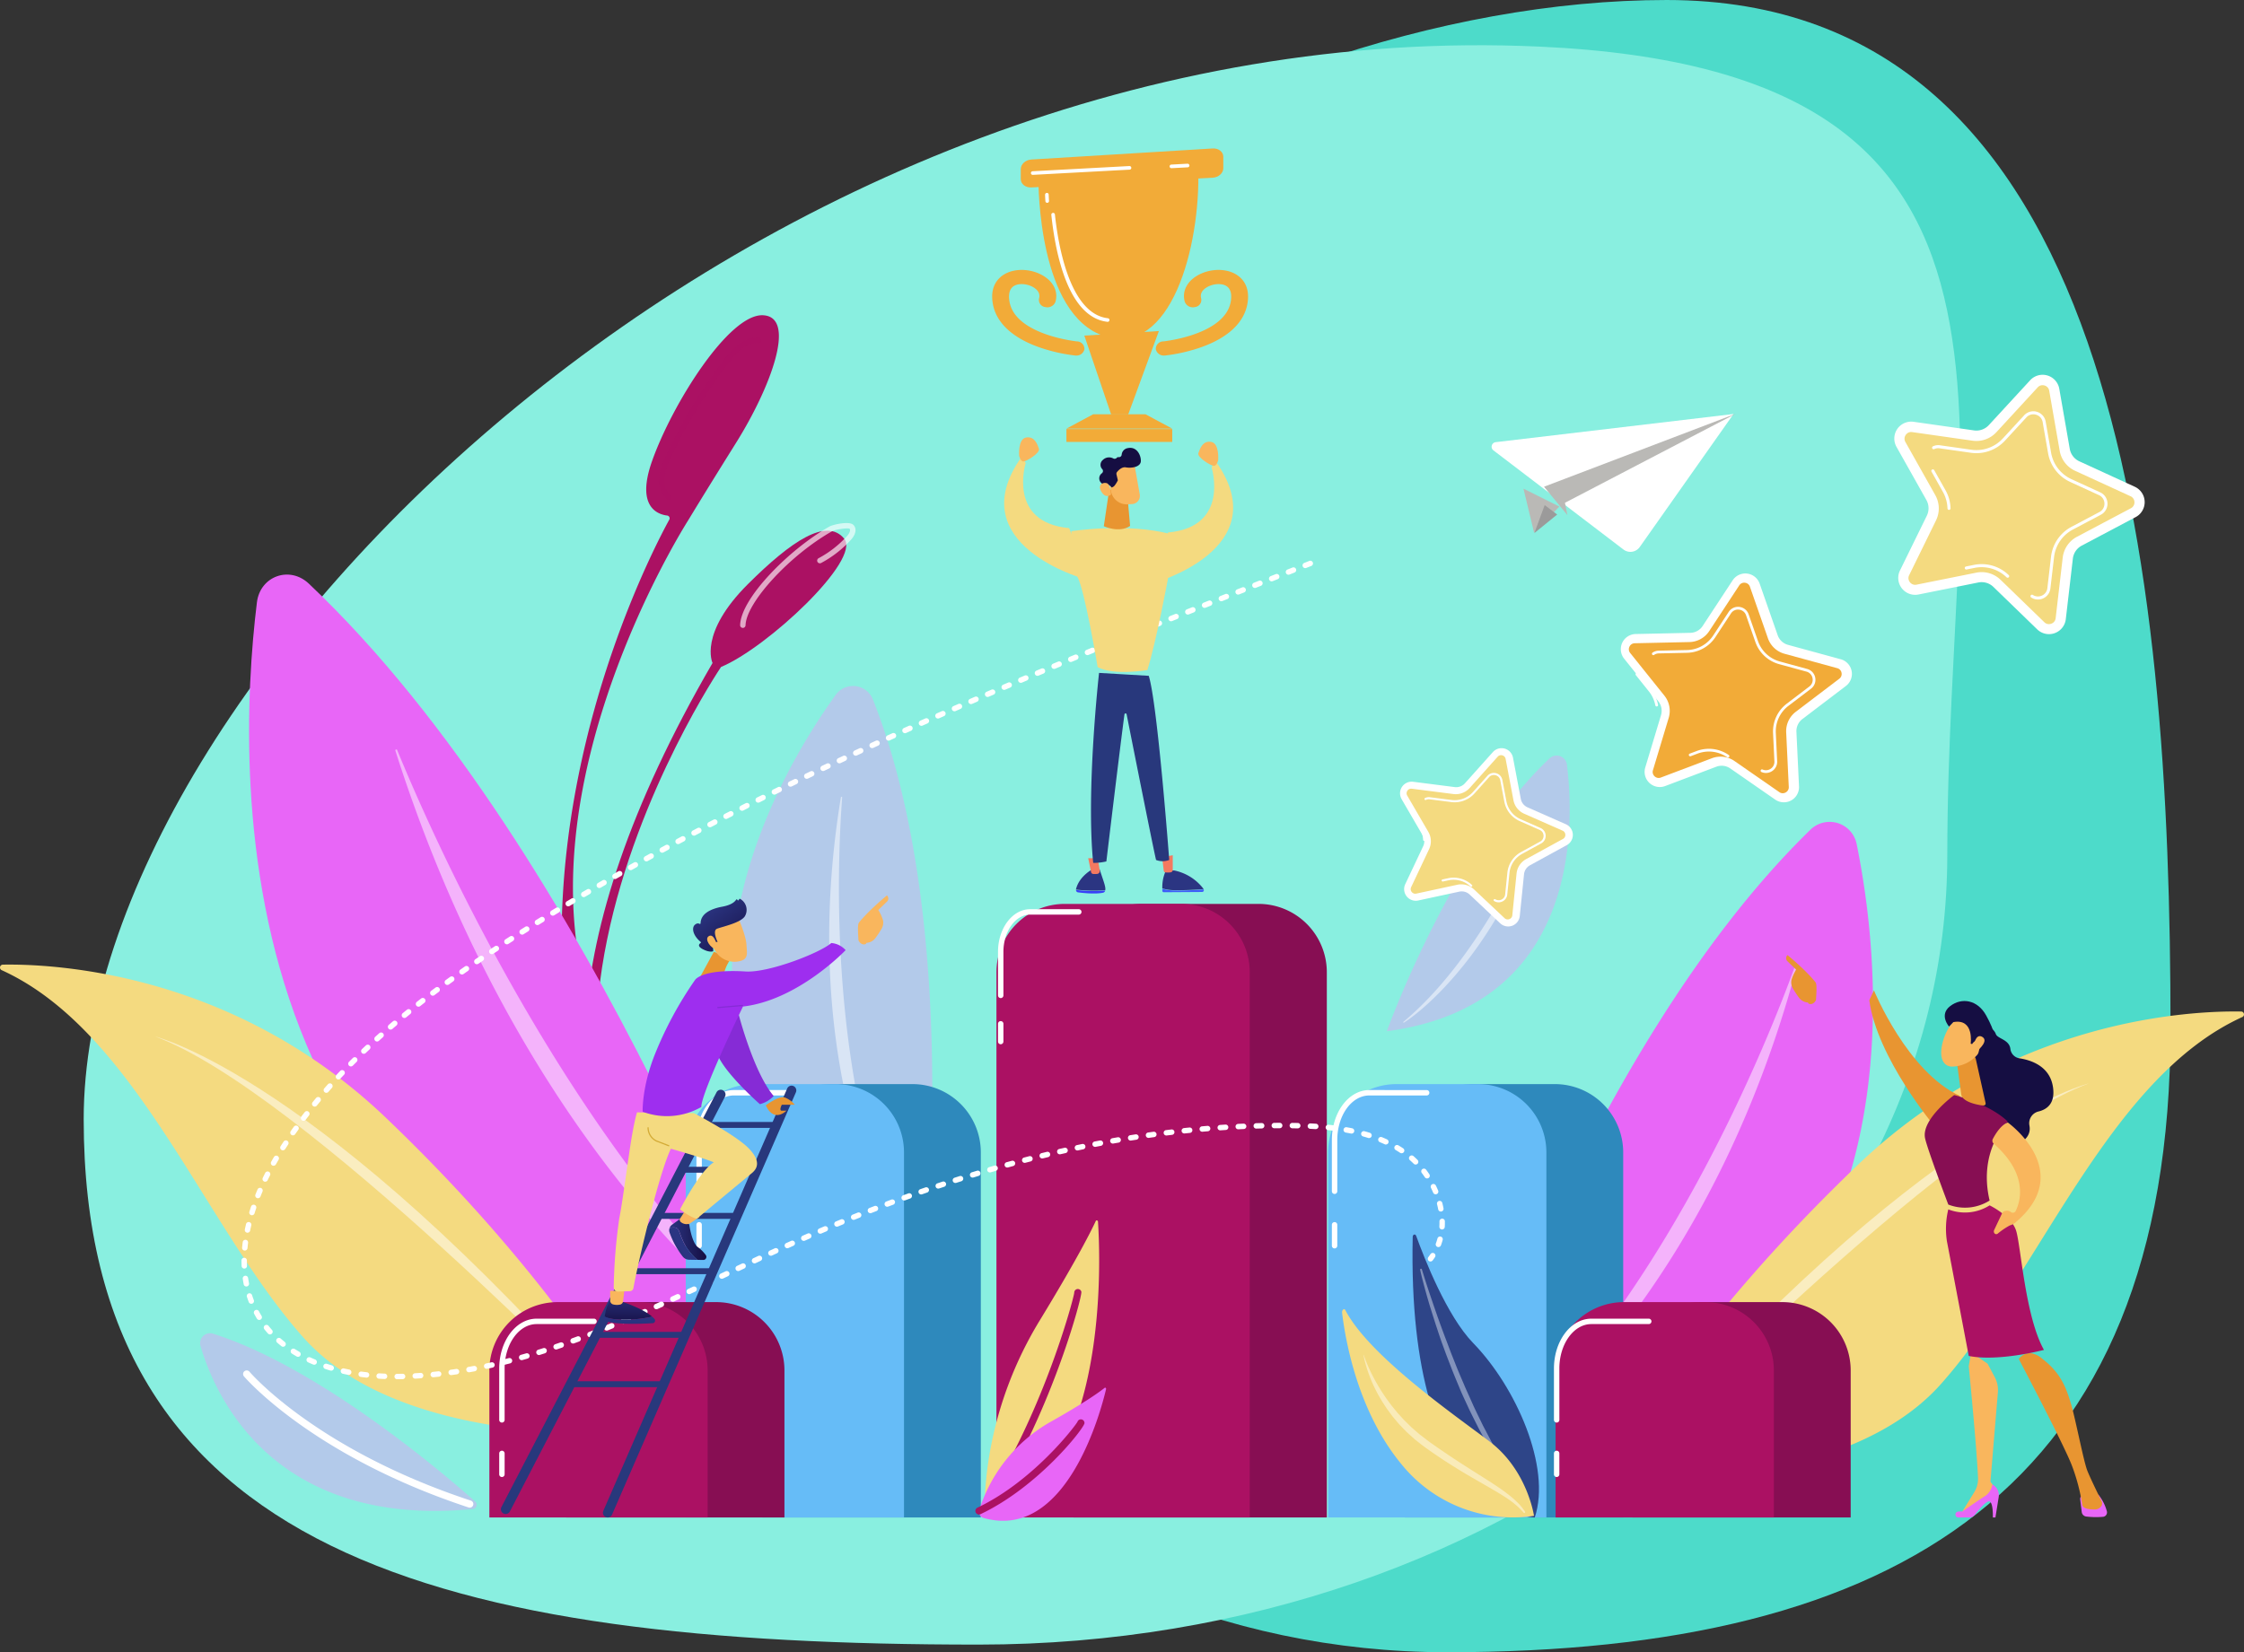
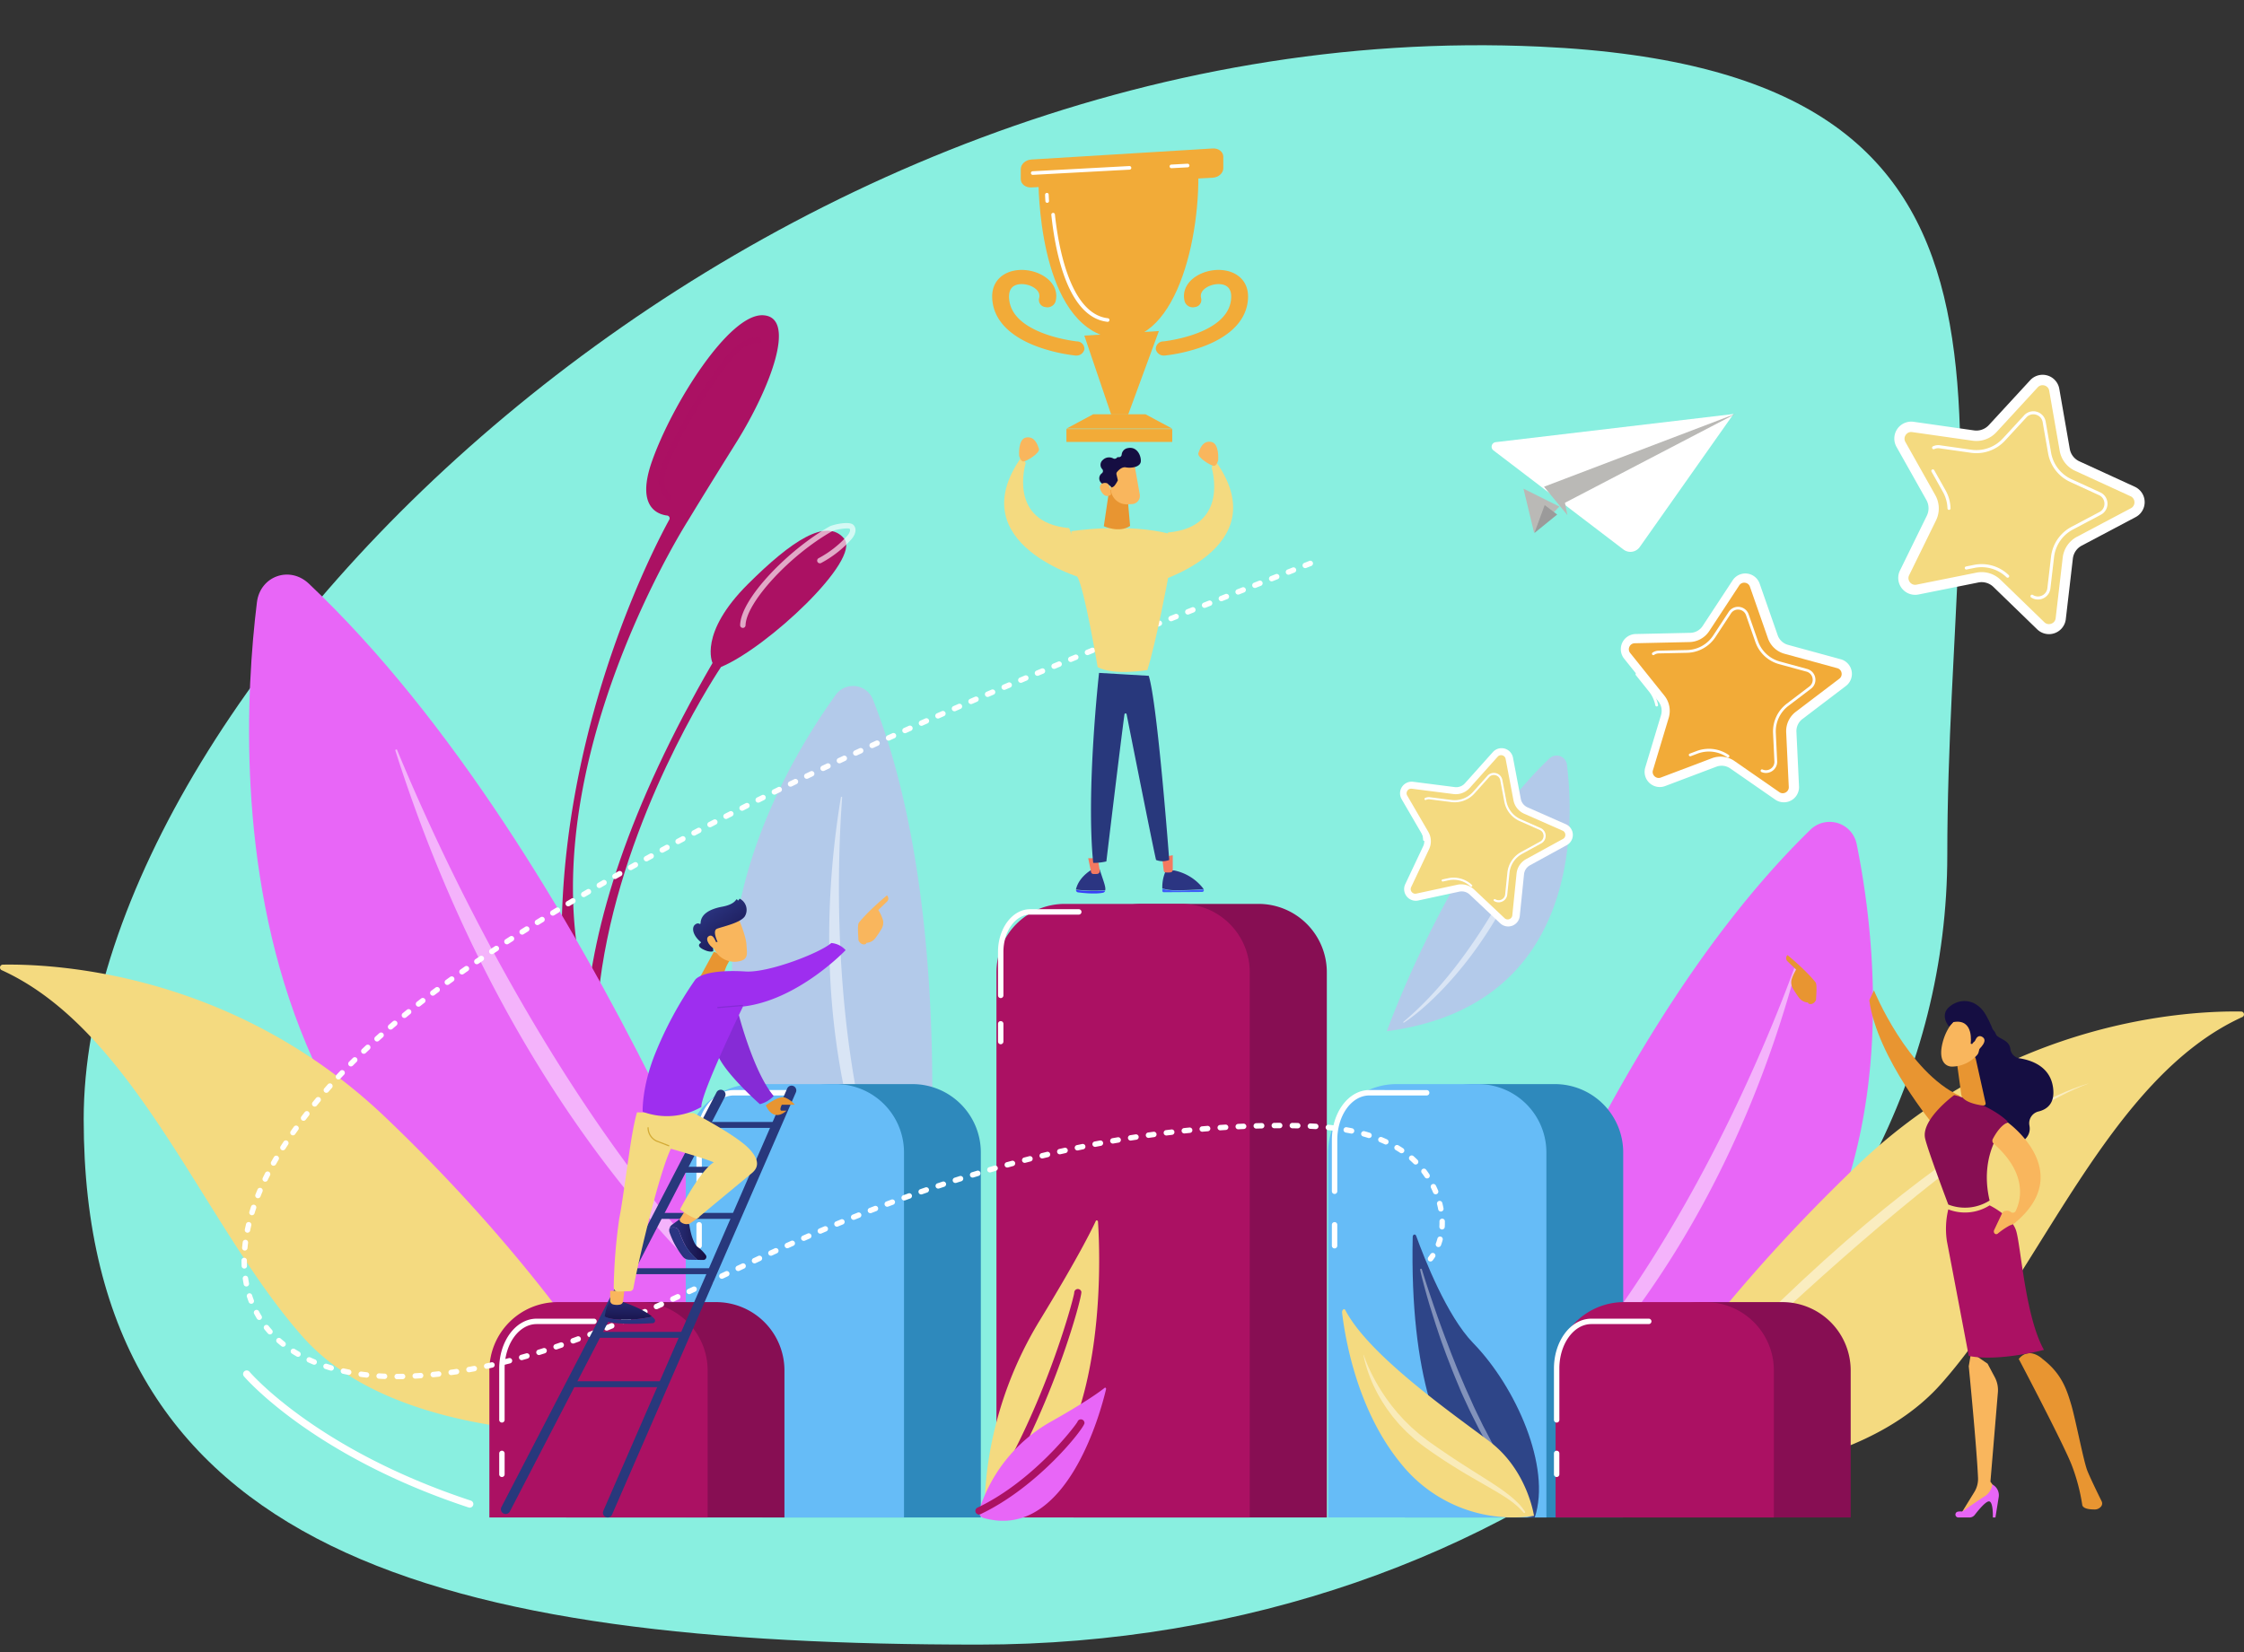
<svg xmlns="http://www.w3.org/2000/svg" xmlns:xlink="http://www.w3.org/1999/xlink" width="822" height="605.405">
  <rect width="100%" height="100%" fill="#333333" stroke="none" />
  <defs>
    <linearGradient id="b" x1="867.11" y1="-12.944" x2="863.411" y2="11.132" gradientUnits="objectBoundingBox">
      <stop offset="0" stop-color="#53d8ff" />
      <stop offset="1" stop-color="#3840f7" />
    </linearGradient>
    <linearGradient id="h" x1="-120.475" y1="-.346" x2="-120.112" y2=".297" xlink:href="#a" />
    <linearGradient id="c" x1="421.547" y1="-.843" x2="421.04" y2="2.39" gradientUnits="objectBoundingBox">
      <stop offset="0" stop-color="#f9b776" />
      <stop offset="1" stop-color="#f47960" />
    </linearGradient>
    <linearGradient id="d" x1="118.465" y1="-5.386" x2="115.949" y2="17.675" xlink:href="#b" />
    <linearGradient id="e" x1="117.85" y1=".5" x2="118.85" y2=".5" xlink:href="#a" />
    <linearGradient id="f" x1="457.72" y1="-.224" x2="457.205" y2="2.539" xlink:href="#c" />
    <linearGradient id="g" x1="-61.999" y1="-206.497" x2="-60.859" y2="-206.497" xlink:href="#a" />
    <linearGradient id="a" x1="859.823" y1=".5" x2="860.823" y2=".5" gradientUnits="objectBoundingBox">
      <stop offset="0" stop-color="#2b3582" />
      <stop offset="1" stop-color="#150e42" />
    </linearGradient>
    <linearGradient id="i" x1="-231.275" y1="-60.835" x2="-230.644" y2="-59.432" xlink:href="#a" />
    <linearGradient id="j" x1=".571" y1="-.551" x2=".471" y2="1.401" xlink:href="#a" />
    <linearGradient id="k" x1=".503" y1=".237" x2=".285" y2="9.822" xlink:href="#a" />
    <linearGradient id="l" x1=".397" y1=".589" x2="-.756" y2="1.431" xlink:href="#a" />
    <linearGradient id="m" x1="0" y1=".5" x2="1" y2=".5" xlink:href="#a" />
    <linearGradient id="n" x1=".281" y1=".154" x2="1.01" y2="1.105" xlink:href="#a" />
  </defs>
  <g data-name="Agrupar 462">
-     <path data-name="Caminho 3824" d="M795.079 376.86c0 168.895-100.211 228.546-265.035 228.546S231.607 468.49 231.607 299.596 445.692.001 610.515.001 795.079 207.965 795.079 376.86z" fill="#4ddbca" />
    <path data-name="Caminho 3825" d="M713.315 313.236c0 159.817-158.867 289.373-354.842 289.373S30.654 569.9 30.654 410.084s246.128-406.233 533.448-393c195.69 9.011 149.213 136.335 149.213 296.152z" fill="#89efe0" />
    <g data-name="Agrupar 446" fill="#ab1163">
      <path data-name="Caminho 3826" d="M307.108 455.211s-103.051-33.693-101.335-116.8c1.57-75.985 33.866-137.94 39.394-148.007a1.018 1.018 0 00-.771-1.5c-3.548-.439-11.428-3.226-5.58-19.844 7.392-21.007 28.263-54.206 40.723-53.545s2.729 26.513-9.885 46.7-17.47 28.29-17.47 28.29-125.081 194.852 54.924 264.706z" />
      <path data-name="Caminho 3827" d="M244.855 183.17a.988.988 0 01-.665-.258 9.764 9.764 0 01-2.765-8.236 24.489 24.489 0 012.6-7.96 190.008 190.008 0 0121.249-34.941c3.022-3.94 7.219-8.408 12.617-8.034a.99.99 0 01.919 1.057.98.98 0 01-1.057.92c-4.509-.328-8.188 3.718-10.907 7.263a188.022 188.022 0 00-21.026 34.577 22.912 22.912 0 00-2.424 7.311 7.807 7.807 0 002.124 6.575.991.991 0 01.069 1.4.994.994 0 01-.734.326z" opacity=".64" />
    </g>
    <path data-name="Caminho 3828" d="M261.01 242.933s-5.2-10.813 12.973-28.915c15.986-15.924 28.8-24.393 35.227-16.673s-28.3 40.1-45.081 47.037c0 0-121.855 180.048 31.8 258.232 0 .001-157.985-47.467-34.919-259.681z" fill="#ab1163" />
    <path data-name="Caminho 3829" d="M272.11 230.077h-.025a.989.989 0 01-.966-1.015c.253-9.933 18.113-27.893 32.73-36.139 1.175-.664 7.247-2.124 8.77-.581 1.276 1.294.929 3.418-.883 5.414a40.548 40.548 0 01-10.941 8.531.989.989 0 01-1.341-.406.992.992 0 01.406-1.342 38.563 38.563 0 0010.409-8.116c.835-.919 1.447-2.173.94-2.687-.736-.415-5.289.3-6.386.914-15.5 8.745-31.509 26.138-31.722 34.464a.991.991 0 01-.991.963z" fill="#fff" opacity=".64" />
    <path data-name="Caminho 3830" d="M287.129 505.923s-69.379-193.178-174-292.07c-7.033-6.647-17.833-2.771-19.019 6.858-7.92 64.384-14.033 257.932 193.019 285.212z" fill="#e866f7" />
    <path data-name="Caminho 3831" d="M292.989 495.696c.512.427.011 1.23-.547.877-20.572-13.015-102.127-78.863-147.6-221.481a.351.351 0 11.654-.254c13.42 32.779 66.544 153.294 147.493 220.858z" fill="#fff" opacity=".5" />
    <path data-name="Caminho 3832" d="M337.768 470.401s15.935-128.249-17.993-214.075a7.834 7.834 0 00-13.648-1.719c-24.222 33.68-86.246 140.095 31.641 215.794z" fill="#b3caea" />
    <path data-name="Caminho 3833" d="M331.803 458.736a.343.343 0 01-.6.331c-8.609-13.282-38.444-73.9-23.18-166.909a.239.239 0 01.475.049c-1.695 22.243-5.643 105.124 23.305 166.529z" fill="#fff" opacity=".5" />
    <path data-name="Caminho 3834" d="M.627 355.485a1.058 1.058 0 01.411-2.023c18.049-.325 84.16 2.458 140.284 56.066 51.351 49.05 79.344 91.874 89.114 108.225a4.926 4.926 0 01-4.095 7.452c-22.317.594-84.893-1.013-115.31-35.234C74.681 449.075 49.745 377.855.627 355.485z" fill="#f4da80" />
-     <path data-name="Caminho 3835" d="M56.826 379.791s60.731 14.541 169.041 139.091c0 0-115.481-119.405-169.041-139.091z" fill="#fff" opacity=".5" />
    <path data-name="Caminho 3836" d="M508.004 377.855s23.724-66.053 59.5-99.866a3.8 3.8 0 016.5 2.345c2.707 22.014 4.798 88.193-66 97.521z" fill="#b3caea" />
    <path data-name="Caminho 3837" d="M514.091 374.411c-.175.147 0 .42.186.3 7.035-4.45 34.92-26.965 50.47-75.731a.12.12 0 10-.224-.087c-4.589 11.209-22.753 52.416-50.432 75.518z" fill="#fff" opacity=".5" />
    <path data-name="Caminho 3838" d="M529.093 545.79s48.969-158.932 134.079-241.762a10.082 10.082 0 0116.926 5.185c10.655 52.308 27.3 209.937-151.005 236.577z" fill="#e866f7" />
    <path data-name="Caminho 3839" d="M542.572 536.445a.44.44 0 00.526.7c17.113-11.046 84.117-66.454 115.279-183.667a.307.307 0 00-.583-.193c-9.743 27.008-48.844 126.367-115.222 183.16z" fill="#fff" opacity=".5" />
    <path data-name="Caminho 3840" d="M821.372 372.666a1.058 1.058 0 00-.41-2.024c-18.049-.325-84.16 2.458-140.284 56.067-51.352 49.049-79.345 91.873-89.114 108.224a4.927 4.927 0 004.095 7.453c22.316.594 84.892-1.014 115.31-35.236 36.352-40.892 61.285-112.112 110.403-134.484z" fill="#f4da80" />
    <path data-name="Caminho 3841" d="M765.174 396.974s-60.731 14.541-169.041 139.091c0 0 115.481-119.404 169.041-139.091z" fill="#fff" opacity=".5" />
-     <path data-name="Caminho 3842" d="M174.087 550.184c-11.316-10.045-57.008-49.142-96.023-61.492a3.649 3.649 0 00-4.618 4.49c5.185 17.727 26.274 66.817 99.751 59.751a1.577 1.577 0 00.89-2.749z" fill="#b3caea" />
    <path data-name="Caminho 3843" d="M172.072 552.428a1.3 1.3 0 01-.414-.067c-57.381-18.9-82.06-47.754-82.3-48.044a1.323 1.323 0 01.163-1.862 1.324 1.324 0 011.863.163c.238.285 24.5 28.592 81.1 47.233a1.32 1.32 0 01.841 1.669 1.321 1.321 0 01-1.253.908z" fill="#fff" />
    <path data-name="Retângulo 363" d="M418.289 331.201h42.693a25.047 25.047 0 0125.047 25.047v199.783h-92.787V356.248a25.047 25.047 0 0125.047-25.047z" fill="#870e53" />
    <path data-name="Retângulo 364" d="M390.053 331.201h42.693a25.047 25.047 0 0125.048 25.047v199.783h-92.788V356.248a25.047 25.047 0 0125.047-25.047z" fill="#ab1163" />
    <g data-name="Agrupar 447" fill="#fff">
      <path data-name="Caminho 3844" d="M366.573 365.718a.991.991 0 01-.991-.991v-15.951c0-8.618 5.278-15.63 11.767-15.63h17.819a.992.992 0 01.992.992.991.991 0 01-.992.991h-17.819c-5.394 0-9.784 6.122-9.784 13.647v15.951a.992.992 0 01-.992.991z" />
      <path data-name="Caminho 3845" d="M366.573 382.632a.991.991 0 01-.991-.992v-6.5a.99.99 0 01.991-.991.991.991 0 01.992.991v6.5a.992.992 0 01-.992.992z" />
    </g>
    <path data-name="Retângulo 365" d="M304.382 397.233h29.859a25.047 25.047 0 0125.047 25.047v133.753h-79.953V422.28a25.047 25.047 0 0125.047-25.047z" fill="#2e89bc" />
    <path data-name="Retângulo 366" d="M276.241 397.233H306.1a25.047 25.047 0 0125.047 25.047v133.753h-79.953V422.28a25.047 25.047 0 0125.047-25.047z" fill="#66bcf7" />
    <g data-name="Agrupar 448" fill="#fff">
      <path data-name="Caminho 3846" d="M256.099 437.489a.991.991 0 01-.991-.991v-18.821c0-10.069 6.147-18.261 13.7-18.261h21.023a.991.991 0 01.992.992.992.992 0 01-.992.991h-21.023c-6.463 0-11.721 7.3-11.721 16.278v18.821a.991.991 0 01-.988.991z" />
      <path data-name="Caminho 3847" d="M256.099 457.444a.991.991 0 01-.991-.991v-7.667a.991.991 0 01.991-.991.991.991 0 01.992.991v7.667a.991.991 0 01-.992.991z" />
    </g>
    <path data-name="Caminho 3848" d="M402.205 447.618c.856 12.853 4.308 91.746-38.6 108.294a2.261 2.261 0 01-2.887-2.117c-.146-9.351 1.106-38.731 20.148-69.963 13.738-22.534 18.9-32.895 20.537-36.463.176-.378.771-.197.802.249z" fill="#f4da80" />
    <path data-name="Caminho 3849" d="M360.096 555.117a1.324 1.324 0 01-.742-.228 1.323 1.323 0 01-.351-1.836c22.492-33.137 34.189-76.743 34.5-79.357a1.321 1.321 0 011.007-1.338 1.325 1.325 0 011.6.971c.419 1.719-11.812 47.174-34.914 81.209a1.321 1.321 0 01-1.1.579zm33.439-81.162z" fill="#ab1163" />
    <g data-name="Agrupar 450">
      <g data-name="Agrupar 449">
        <path data-name="Caminho 3850" d="M405.17 508.977c-1.875 7.971-14.535 56.108-45.106 47.161a2.351 2.351 0 01-1.448-2.511 56.783 56.783 0 0126.076-32.558c13.038-7.322 18.29-11.2 20.013-12.588.182-.148.529.222.465.496z" fill="#e866f7" />
        <path data-name="Caminho 3851" d="M358.617 554.948a1.321 1.321 0 01-1.2-.756 1.321 1.321 0 01.629-1.76c20.271-9.6 35.616-29.607 36.636-31.45a1.3 1.3 0 011.315-.9 1.324 1.324 0 011.259 1.384c-.086 1.819-16.857 23.305-38.08 33.351a1.3 1.3 0 01-.559.131zm36-33.6zm0 0zm.094-.409z" fill="#ab1163" />
      </g>
    </g>
    <path data-name="Retângulo 367" d="M232.445 477.115h29.859a25.047 25.047 0 0125.047 25.047v53.869h-79.953v-53.869a25.047 25.047 0 0125.047-25.047z" fill="#870e53" />
    <path data-name="Retângulo 368" d="M204.306 477.115h29.859a25.047 25.047 0 0125.047 25.047v53.869h-79.953v-53.869a25.047 25.047 0 0125.047-25.047z" fill="#ab1163" />
    <g data-name="Agrupar 451" fill="#fff">
      <path data-name="Caminho 3852" d="M183.858 521.255a.992.992 0 01-.992-.992v-18.82c0-10.069 6.148-18.262 13.706-18.262h21.022a.992.992 0 01.992.992.992.992 0 01-.992.992H196.57c-6.463 0-11.722 7.3-11.722 16.278v18.82a.992.992 0 01-.99.992z" />
      <path data-name="Caminho 3853" d="M183.858 541.21a.992.992 0 01-.992-.992v-7.662a.992.992 0 01.992-.992.992.992 0 01.992.992v7.667a.992.992 0 01-.992.987z" />
    </g>
    <path data-name="Retângulo 369" d="M539.689 397.233h29.859a25.047 25.047 0 0125.047 25.047v133.753h-79.953V422.28a25.047 25.047 0 0125.047-25.047z" fill="#2e89bc" />
    <path data-name="Retângulo 370" d="M511.55 397.233h29.859a25.047 25.047 0 0125.047 25.047v133.753h-79.953V422.28a25.047 25.047 0 0125.047-25.047z" fill="#66bcf7" />
    <g data-name="Agrupar 452" fill="#fff">
      <path data-name="Caminho 3854" d="M488.87 437.489a.991.991 0 01-.993-.991v-18.821c0-10.069 6.148-18.261 13.7-18.261H522.6a.991.991 0 01.992.992.991.991 0 01-.992.991h-21.015c-6.463 0-11.72 7.3-11.72 16.278v18.821a.991.991 0 01-.995.991z" />
      <path data-name="Caminho 3855" d="M488.87 457.444a.992.992 0 01-.993-.991v-7.667a.992.992 0 01.993-.991.991.991 0 01.991.991v7.667a.991.991 0 01-.991.991z" />
    </g>
    <g data-name="Agrupar 453" opacity=".9">
      <path data-name="Caminho 3856" d="M517.487 453.226c.02-.944.961-1.226 1.269-.378 2.967 8.2 11.243 29.36 20.882 39.268 15.7 16.13 28.683 45.476 22.561 63.915 0 0-46.892.099-44.712-102.805z" fill="#28387c" />
      <path data-name="Caminho 3857" d="M520.868 465.158l.284.973.853 2.706c.366 1.176.829 2.6 1.373 4.225s1.172 3.459 1.85 5.459a392.48 392.48 0 004.918 13.557q.7 1.85 1.418 3.757l1.523 3.82c1 2.58 2.126 5.157 3.231 7.741.537 1.3 1.126 2.575 1.7 3.849l1.7 3.812c1.152 2.514 2.38 4.94 3.518 7.316l3.529 6.714c1.2 2.088 2.342 4.062 3.392 5.885l3.1 4.832c.881 1.471 1.819 2.629 2.539 3.623l2.276 3.123.016.023a.329.329 0 01-.073.461.332.332 0 01-.446-.054l-2.519-2.972c-.785-.96-1.8-2.081-2.779-3.508-1.011-1.4-2.17-2.974-3.352-4.741l-3.644-5.823a342.663 342.663 0 01-3.705-6.706c-1.176-2.38-2.444-4.816-3.636-7.336-1.147-2.54-2.408-5.079-3.454-7.71-1.087-2.613-2.19-5.219-3.173-7.824q-.753-1.948-1.494-3.859-.7-1.922-1.385-3.792c-.923-2.486-1.685-4.934-2.466-7.233-.735-2.315-1.429-4.5-2.069-6.524a267.73 267.73 0 01-2.768-9.863c-.319-1.187-.533-2.163-.692-2.811l-.215-.992a.329.329 0 01.251-.393.331.331 0 01.387.229z" fill="#fff" opacity=".43" />
    </g>
    <path data-name="Retângulo 371" d="M623.02 477.115h29.859a25.047 25.047 0 0125.047 25.047v53.869h-79.953v-53.869a25.047 25.047 0 0125.047-25.047z" fill="#870e53" />
    <path data-name="Retângulo 372" d="M594.88 477.115h29.859a25.047 25.047 0 0125.047 25.047v53.869h-79.953v-53.869a25.047 25.047 0 0125.047-25.047z" fill="#ab1163" />
    <g data-name="Agrupar 454" fill="#fff">
      <path data-name="Caminho 3858" d="M570.218 521.255a.992.992 0 01-.992-.992v-18.82c0-10.069 6.148-18.262 13.706-18.262h21.023a.992.992 0 01.992.992.992.992 0 01-.992.992h-21.023c-6.463 0-11.722 7.3-11.722 16.278v18.82a.991.991 0 01-.992.992z" />
      <path data-name="Caminho 3859" d="M570.218 541.21a.992.992 0 01-.992-.992v-7.662a.992.992 0 01.992-.992.991.991 0 01.991.992v7.667a.991.991 0 01-.991.987z" />
    </g>
    <path data-name="Caminho 3860" d="M561.923 555.435s-2.393-16.736-16.25-27.229c-12.859-9.736-44.172-31.375-52.9-48.213-.388-.745-1.271.037-1.152 1.024 1.269 10.578 5.874 36.29 21.74 55.489a52.471 52.471 0 0048.562 18.929z" fill="#f4da80" />
    <path data-name="Caminho 3861" d="M499.55 496.456s.4 1.263 1.279 3.391c.444 1.062 1.01 2.339 1.736 3.763s1.566 3.015 2.589 4.686c.5.84 1.039 1.706 1.633 2.578l.886 1.338.979 1.334 1.008 1.366 1.1 1.35 1.12 1.376q.6.663 1.217 1.338c.412.447.814.909 1.241 1.353s.881.869 1.327 1.308l1.34 1.324q.713.623 1.435 1.251l1.443 1.26 1.533 1.171c1.02.8 2.019 1.579 3.121 2.332 2.156 1.547 4.313 3 6.462 4.443s4.28 2.836 6.368 4.152c4.151 2.673 8.1 5.074 11.4 7.32 1.665 1.1 3.128 2.222 4.408 3.235.639.507 1.207 1.031 1.745 1.488l1.4 1.359a20.312 20.312 0 011.746 2.112l.566.784a.331.331 0 01-.074.461.331.331 0 01-.438-.045l-.021-.025-.626-.693a24.825 24.825 0 00-1.87-1.847c-.437-.361-.922-.762-1.447-1.2-.559-.4-1.139-.86-1.8-1.3-1.312-.9-2.838-1.839-4.534-2.844-3.385-2.008-7.433-4.252-11.7-6.8-2.129-1.282-4.312-2.643-6.508-4.059s-4.407-2.937-6.554-4.456c-1.083-.736-2.171-1.575-3.223-2.4l-1.578-1.246-1.482-1.34-1.468-1.329q-.69-.7-1.372-1.4l-1.343-1.4c-.425-.479-.825-.975-1.233-1.456l-1.206-1.437-1.1-1.472-1.07-1.445q-.482-.746-.955-1.472t-.921-1.433l-.828-1.433c-.562-.927-1.03-1.864-1.475-2.764a47.424 47.424 0 01-2.19-5.01c-.573-1.522-1-2.873-1.328-3.99s-.52-2.013-.646-2.622-.17-.939-.17-.939a.041.041 0 01.035-.047.042.042 0 01.043.031z" fill="#fff" opacity=".45" />
    <path data-name="Caminho 3862" d="M413.272 151.865h-6.25l-9.825-28.9 27.31-1.659z" fill="#f2ab38" />
    <path data-name="Caminho 3863" d="M380.389 65.226c-.03 2.439-.03 50.2 24.214 57.953s35.193-32.653 34.326-61.431z" fill="#f2ab38" />
    <path data-name="Retângulo 373" fill="#f2ab38" d="M390.64 157.222h38.759v4.706H390.64z" />
    <path data-name="Caminho 3864" d="M429.403 157.053h-38.759l9.81-5.263h19.141z" fill="#f2ab38" />
    <path data-name="Caminho 3865" d="M377.791 58.45c-2.128.13-3.87 1.705-3.87 3.5v3.673c0 1.8 1.742 3.173 3.872 3.058l66.444-3.575c2.129-.115 3.871-1.678 3.871-3.474v-4.2c0-1.8-1.741-3.16-3.869-3.031z" fill="#f2ab38" />
    <path data-name="Caminho 3866" d="M426.455 130.279a2.95 2.95 0 01-3.064-2.305 2.743 2.743 0 012.716-2.878c.323-.031 22.619-2.387 24.733-14.59.357-2.057.317-4.745-1.9-5.867-1.826-.927-4.815-.632-6.953.684-1.216.748-2.546 2.059-1.98 4.054a2.615 2.615 0 01-2.288 3.133 3.155 3.155 0 01-3.721-1.926c-1.025-3.617.6-7.153 4.341-9.459 4.161-2.561 9.829-2.948 13.787-.941 2.314 1.173 6.017 4.171 4.822 11.071-1.183 6.823-6.879 12.289-16.477 15.807a61.286 61.286 0 01-13.666 3.2 3.663 3.663 0 01-.35.017z" fill="#f2ab38" />
    <path data-name="Caminho 3867" d="M394.167 130.279a2.95 2.95 0 003.064-2.305 2.744 2.744 0 00-2.716-2.878c-.323-.031-22.619-2.387-24.733-14.59-.356-2.057-.317-4.745 1.9-5.867 1.827-.927 4.816-.632 6.954.684 1.216.748 2.546 2.059 1.98 4.054a2.615 2.615 0 002.287 3.133 3.153 3.153 0 003.72-1.926c1.026-3.617-.6-7.153-4.34-9.459-4.16-2.561-9.829-2.948-13.787-.941-2.314 1.173-6.017 4.171-4.821 11.071 1.182 6.823 6.879 12.289 16.477 15.807a61.287 61.287 0 0013.666 3.2c.113.011.232.017.349.017z" fill="#f2ab38" />
    <path data-name="Caminho 3868" d="M429.1 61.629a.662.662 0 01-.66-.625.663.663 0 01.625-.7l5.934-.319a.693.693 0 01.694.625.661.661 0 01-.624.7l-5.934.319z" fill="#fff" />
    <path data-name="Caminho 3869" d="M378.295 64.072a.661.661 0 01-.66-.625.662.662 0 01.625-.7l35.449-1.907a.674.674 0 01.7.624.662.662 0 01-.625.7l-35.449 1.907z" fill="#fff" />
    <path data-name="Caminho 3870" d="M405.751 117.922a.688.688 0 01-.077 0c-14.464-1.665-19.091-25.271-20.562-39.195a.662.662 0 01.589-.727.663.663 0 01.726.587c1.15 10.894 5.343 36.4 19.4 38.022a.658.658 0 01.58.733.659.659 0 01-.656.58z" fill="#fff" />
    <path data-name="Caminho 3871" d="M383.602 74.32a.663.663 0 01-.659-.618c-.1-1.48-.12-2.336-.12-2.336a.66.66 0 01.64-.681.634.634 0 01.681.641c0 .007.024.846.119 2.29a.66.66 0 01-.618.7z" fill="#fff" />
    <path data-name="Caminho 3872" d="M558.06 179.053l3.894 16.132 9.251-9.573z" fill="#bab9b6" />
    <path data-name="Caminho 3873" d="M635.005 151.7l-34.341 48.728a4.2 4.2 0 01-2.794 1.732 4.2 4.2 0 01-3.186-.811l-47.625-36.323a1.682 1.682 0 01-.6-1.782 1.681 1.681 0 011.426-1.228z" fill="#fff" />
    <path data-name="Caminho 3874" d="M565.594 178.342l70.3-26.769-62.633 32.655.89 4.52z" fill="#bab9b6" />
    <path data-name="Caminho 3875" d="M570.409 188.531l-8.353 6.791 3.78-10.246z" fill="#9b9a9a" />
    <path data-name="Caminho 3876" d="M145.49 505.38a.993.993 0 01-.992-.988.994.994 0 01.987-1q.985 0 1.964-.026h.024a.992.992 0 01.991.968.991.991 0 01-.967 1.014q-1 .025-2 .03zm-4.627-.087h-.042q-1-.041-2-.1a.991.991 0 01-.928-1.052.975.975 0 011.053-.928q.98.062 1.961.1a.991.991 0 01.949 1.031.991.991 0 01-.993.949zm11.237-.134a.991.991 0 01-.988-.934.991.991 0 01.934-1.047c.656-.037 1.314-.079 1.97-.124a.968.968 0 011.057.921.99.99 0 01-.919 1.056q-1 .071-2 .126zm-17.829-.372a.875.875 0 01-.11-.007q-1-.112-1.993-.247a.991.991 0 01-.848-1.116.989.989 0 011.116-.848q.971.131 1.945.241a.992.992 0 01.875 1.1.992.992 0 01-.985.877zm24.427-.14a.99.99 0 01-.985-.895.991.991 0 01.889-1.083c.654-.065 1.308-.132 1.961-.206a.991.991 0 011.1.875.992.992 0 01-.876 1.1c-.66.074-1.324.144-1.988.209-.036-.002-.069 0-.101 0zm6.567-.781a.991.991 0 01-.98-.857.991.991 0 01.847-1.118q.976-.134 1.95-.283a.993.993 0 011.129.832.991.991 0 01-.833 1.128q-.988.151-1.976.287a1.08 1.08 0 01-.136.01zm-37.527-.076a.973.973 0 01-.19-.019q-.987-.191-1.966-.408a.993.993 0 01-.753-1.182.988.988 0 011.183-.753q.954.211 1.914.4a.991.991 0 01.785 1.162.99.99 0 01-.973.801zm44.056-.96a.993.993 0 01-.976-.818.992.992 0 01.8-1.149q.97-.173 1.938-.355a1 1 0 011.159.79.991.991 0 01-.79 1.158q-.979.186-1.962.359a.956.956 0 01-.169.016zm-50.475-.591a.96.96 0 01-.276-.04 61.185 61.185 0 01-1.923-.592.989.989 0 01-.636-1.248.988.988 0 011.249-.637q.924.3 1.863.573a.99.99 0 01.675 1.228.99.99 0 01-.952.717zm56.958-.68a.991.991 0 01-.968-.783.991.991 0 01.762-1.178c.644-.138 1.284-.279 1.928-.422a1 1 0 011.183.752.992.992 0 01-.751 1.183q-.971.218-1.943.426a1.023 1.023 0 01-.207.028zm6.435-1.487a.991.991 0 01-.96-.752.993.993 0 01.722-1.2q.958-.238 1.912-.484a1 1 0 011.208.714.992.992 0 01-.714 1.207q-.962.246-1.927.488a1 1 0 01-.24.029zm-69.626-.013a.983.983 0 01-.38-.076q-.932-.386-1.845-.8a.991.991 0 01-.49-1.313 1 1 0 011.313-.49q.883.4 1.782.775a.993.993 0 01.536 1.3.993.993 0 01-.915.61zm76.009-1.676a.989.989 0 01-.953-.724.99.99 0 01.687-1.222q.949-.267 1.9-.541a.986.986 0 011.227.676.991.991 0 01-.676 1.228q-.956.276-1.912.545a1.008 1.008 0 01-.272.04zm-81.936-1.219a.988.988 0 01-.493-.132q-.877-.505-1.73-1.043a.991.991 0 01-.307-1.368.991.991 0 011.368-.307q.816.517 1.657 1a.991.991 0 01.367 1.354.993.993 0 01-.861.497zm88.268-.653a.993.993 0 01-.947-.7.991.991 0 01.653-1.241q.942-.292 1.882-.592a.991.991 0 011.245.645.991.991 0 01-.645 1.244l-1.894.6a.989.989 0 01-.293.046zm6.279-2.036a.993.993 0 01-.939-.674.991.991 0 01.622-1.256q.933-.316 1.869-.639a.99.99 0 011.26.614.992.992 0 01-.614 1.26q-.939.323-1.879.643a.99.99 0 01-.318.054zm-100.011-1a.986.986 0 01-.617-.217q-.794-.631-1.556-1.3a.991.991 0 01-.091-1.4.99.99 0 011.4-.091q.727.638 1.483 1.24a.991.991 0 01.158 1.392.991.991 0 01-.776.376zm106.24-1.182a.99.99 0 01-.932-.653.99.99 0 01.593-1.27q.927-.337 1.854-.679a.992.992 0 011.274.586.993.993 0 01-.587 1.274c-.622.229-1.242.458-1.865.683a.986.986 0 01-.336.058zm6.183-2.314a.994.994 0 01-.925-.634.993.993 0 01.567-1.283l1.844-.715a.992.992 0 011.283.563.992.992 0 01-.562 1.284l-1.85.718a.991.991 0 01-.356.066zm-117.227-1.027a.987.987 0 01-.739-.332q-.676-.758-1.314-1.557a.99.99 0 01.155-1.393.987.987 0 011.393.155c.4.5.82 1 1.246 1.474a.99.99 0 01-.08 1.4.991.991 0 01-.659.252zm123.365-1.4a.992.992 0 01-.919-.619.992.992 0 01.545-1.291l1.83-.747a.99.99 0 011.294.54.99.99 0 01-.54 1.294l-1.837.751a1 1 0 01-.371.068zm6.1-2.529a.992.992 0 01-.913-.6.994.994 0 01.527-1.3l1.818-.774a1 1 0 011.3.521.993.993 0 01-.521 1.3l-1.827.778a1 1 0 01-.383.072zm-133.395-1.369a.989.989 0 01-.848-.476q-.533-.876-1.01-1.766a.991.991 0 01.4-1.343.993.993 0 011.342.406q.451.843.958 1.674a.988.988 0 01-.333 1.361.978.978 0 01-.507.141zm139.46-1.243a.991.991 0 01-.908-.595.991.991 0 01.511-1.3l1.809-.8a.989.989 0 011.308.5.991.991 0 01-.5 1.309l-1.819.8a.994.994 0 01-.399.082zm6.038-2.682a1 1 0 01-.906-.585.991.991 0 01.5-1.311l1.8-.815a.993.993 0 011.313.491.992.992 0 01-.49 1.313l-1.811.818a.971.971 0 01-.404.085zm-148.409-2a.99.99 0 01-.925-.637 38.313 38.313 0 01-.677-1.918.991.991 0 01.637-1.247.986.986 0 011.249.637q.3.916.642 1.82a.993.993 0 01-.571 1.281 1 1 0 01-.353.064zm154.421-.745a.992.992 0 01-.9-.577.992.992 0 01.486-1.316l1.8-.829a.989.989 0 011.315.483.992.992 0 01-.484 1.316l-1.8.831a1 1 0 01-.415.093zm6-2.781a.989.989 0 01-.9-.572.99.99 0 01.479-1.317l1.793-.84a1 1 0 011.32.477.991.991 0 01-.478 1.318l-1.8.841a.972.972 0 01-.416.093zm5.983-2.81a1 1 0 01-.9-.568.992.992 0 01.474-1.32l1.794-.847a.99.99 0 011.319.472.991.991 0 01-.472 1.32l-1.8.849a1 1 0 01-.417.094zm-168.215-.008a.992.992 0 01-.972-.8q-.193-1-.341-2a.994.994 0 01.838-1.125.991.991 0 011.125.838q.141.959.325 1.908a.991.991 0 01-.783 1.163 1.071 1.071 0 01-.194.016zm174.193-2.817a.99.99 0 01-.9-.566.991.991 0 01.471-1.322l1.8-.85a.992.992 0 011.32.474.993.993 0 01-.474 1.32l-1.792.848a1 1 0 01-.427.093zm5.978-2.83a.991.991 0 01-.9-.569.992.992 0 01.474-1.319l1.8-.847a.99.99 0 011.319.474.992.992 0 01-.474 1.321l-1.8.847a.984.984 0 01-.421.093zm-180.925-.912a.992.992 0 01-.989-.953 52.4 52.4 0 01-.038-1.9v-.118a.991.991 0 01.992-.992.991.991 0 01.992.992v.118q0 .914.035 1.826a.989.989 0 01-.952 1.029zm186.912-1.906a.991.991 0 01-.9-.57.992.992 0 01.476-1.319l1.8-.841a.992.992 0 011.317.478.991.991 0 01-.477 1.317l-1.8.842a.985.985 0 01-.419.093zm247.6-.689a.994.994 0 01-.6-.2 1 1 0 01-.184-1.391q.42-.545.79-1.108a.991.991 0 011.373-.281.988.988 0 01.281 1.373q-.409.62-.868 1.223a.993.993 0 01-.799.384zm-241.6-2.1a.993.993 0 01-.9-.575.993.993 0 01.484-1.317l1.806-.832a.99.99 0 011.314.487.992.992 0 01-.487 1.315l-1.8.83a.993.993 0 01-.421.089zm-192.722-1.9h-.094a.993.993 0 01-.895-1.08q.094-1 .223-2.006a1 1 0 011.11-.858.992.992 0 01.857 1.11q-.125.97-.214 1.939a.992.992 0 01-.992.888zm198.734-.851a.994.994 0 01-.9-.582.991.991 0 01.493-1.313l1.813-.817a.989.989 0 011.307.5.99.99 0 01-.5 1.309l-1.8.813a.99.99 0 01-.417.083zm238.5-.427a.989.989 0 01-.347-.062.994.994 0 01-.583-1.276c.216-.578.409-1.182.574-1.8a.993.993 0 011.214-.7.991.991 0 01.7 1.214c-.18.674-.392 1.34-.63 1.978a.992.992 0 01-.932.639zm-232.47-2.271a.991.991 0 01-.908-.592.991.991 0 01.507-1.307l1.815-.8a.992.992 0 011.306.511.992.992 0 01-.51 1.306l-1.812.8a.993.993 0 01-.402.076zm6.058-2.634a.992.992 0 01-.912-.6.992.992 0 01.521-1.3l1.825-.779a.992.992 0 011.3.525.991.991 0 01-.525 1.3l-1.819.777a1 1 0 01-.393.071zm-209.841-.353a1.038 1.038 0 01-.2-.021.991.991 0 01-.769-1.173q.205-.984.437-1.965a.991.991 0 011.193-.736.992.992 0 01.736 1.193 70.938 70.938 0 00-.424 1.911.993.993 0 01-.977.785zm437.587-1.19h-.059a.99.99 0 01-.931-1.048q.041-.715.041-1.437v-.468a.992.992 0 01.973-1.01.97.97 0 011.01.973v.505q0 .78-.046 1.553a.991.991 0 01-.992.926zm-221.66-1.029a.992.992 0 01-.915-.611.992.992 0 01.534-1.3l1.836-.759a.987.987 0 011.292.54.99.99 0 01-.538 1.294l-1.827.757a1.007 1.007 0 01-.384.073zm6.116-2.5a.992.992 0 01-.92-.621.992.992 0 01.548-1.29l1.841-.739a.991.991 0 011.289.551.99.99 0 01-.552 1.289l-1.837.738a.978.978 0 01-.373.061zm-220.4-1.682a1 1 0 01-.291-.043.991.991 0 01-.656-1.239q.293-.959.612-1.913a1 1 0 011.253-.627.991.991 0 01.627 1.254q-.31.931-.6 1.867a.992.992 0 01-.95.691zm226.542-.756a.989.989 0 01-.922-.631.988.988 0 01.562-1.283l1.853-.72a.994.994 0 011.281.569.991.991 0 01-.569 1.281l-1.844.715a.962.962 0 01-.366.059zm208.957-.606a.994.994 0 01-.974-.81q-.174-.938-.417-1.87a.992.992 0 01.712-1.208 1 1 0 011.208.712c.17.665.32 1.332.445 2a.994.994 0 01-.793 1.158 1.05 1.05 0 01-.186.008zm-202.786-1.76a.994.994 0 01-.929-.642.993.993 0 01.578-1.278l1.861-.7a.994.994 0 011.275.584.992.992 0 01-.583 1.275l-1.852.693a.98.98 0 01-.355.061zm6.2-2.291a.99.99 0 01-.931-.653.99.99 0 01.59-1.27l1.869-.675a.992.992 0 011.269.6.992.992 0 01-.6 1.269l-1.861.673a1 1 0 01-.341.047zm-236.72-.823a.991.991 0 01-.364-.07.993.993 0 01-.558-1.287q.371-.933.761-1.857a.993.993 0 011.3-.528.992.992 0 01.528 1.3c-.254.6-.5 1.207-.743 1.816a.993.993 0 01-.929.617zm242.946-1.394a.992.992 0 01-.937-.665.992.992 0 01.609-1.263l1.878-.651a1 1 0 011.261.615.993.993 0 01-.615 1.26l-1.869.649a1.007 1.007 0 01-.331.045zm188.452-.049a.993.993 0 01-.914-.609q-.372-.888-.795-1.754a.99.99 0 01.453-1.325.988.988 0 011.327.453q.45.919.844 1.859a.992.992 0 01-.531 1.3 1 1 0 01-.393.066zm-182.2-2.089a.99.99 0 01-.939-.676.99.99 0 01.624-1.255l1.887-.628a.994.994 0 011.253.631.993.993 0 01-.631 1.253l-1.878.624a.982.982 0 01-.318.042zm6.281-2.06a.993.993 0 01-.944-.688.991.991 0 01.641-1.246l1.893-.6a.994.994 0 011.245.647.992.992 0 01-.646 1.245l-1.886.6a1 1 0 01-.304.033zm-252.823-.458a.974.974 0 01-.43-.1.988.988 0 01-.462-1.322q.434-.906.886-1.8a.99.99 0 011.332-.436.989.989 0 01.437 1.332c-.294.582-.584 1.17-.87 1.76a.992.992 0 01-.895.557zm425.611-1.206a.994.994 0 01-.825-.441 31.33 31.33 0 00-1.117-1.567.991.991 0 01.191-1.388.988.988 0 011.389.191q.617.812 1.186 1.662a.99.99 0 01-.273 1.375.98.98 0 01-.552.159zm-166.479-.311a.991.991 0 01-.948-.7.991.991 0 01.657-1.238l1.9-.577a.988.988 0 011.234.663.99.99 0 01-.664 1.235l-1.893.575a1 1 0 01-.285.032zm6.336-1.887a.993.993 0 01-.953-.715.991.991 0 01.676-1.228l1.91-.551a.986.986 0 011.225.681.99.99 0 01-.68 1.225l-1.9.547a.949.949 0 01-.278.031zm6.36-1.8a.991.991 0 01-.956-.729.992.992 0 01.693-1.219l1.917-.523a.994.994 0 011.217.7.994.994 0 01-.7 1.217l-1.91.52a.977.977 0 01-.261.023zm-268.77-.651a1 1 0 01-.486-.128.993.993 0 01-.376-1.351q.5-.873 1-1.732a.993.993 0 011.356-.351.992.992 0 01.352 1.358q-.5.844-.982 1.7a.991.991 0 01-.864.493zm418.358-.444a.982.982 0 01-.7-.29q-.684-.678-1.4-1.309a.994.994 0 01-.093-1.4.991.991 0 011.4-.093q.766.672 1.494 1.4a.988.988 0 010 1.4.982.982 0 01-.701.281zm-143.2-.613a.99.99 0 01-.957-.741.99.99 0 01.708-1.209l1.926-.5a.99.99 0 011.205.716.99.99 0 01-.715 1.205l-1.916.494a1 1 0 01-.254.024zm6.412-1.614a.991.991 0 01-.962-.757.991.991 0 01.729-1.2l1.932-.466a.985.985 0 011.2.733.991.991 0 01-.733 1.194l-1.925.466a1 1 0 01-.244.019zm6.435-1.517a.993.993 0 01-.966-.771.991.991 0 01.748-1.187l1.938-.438a1 1 0 011.185.751.991.991 0 01-.751 1.184l-1.932.435a.985.985 0 01-.225.015zm125.218-.39a.994.994 0 01-.546-.164q-.808-.535-1.64-1.027a.992.992 0 01-.346-1.359.992.992 0 011.359-.346q.87.515 1.718 1.075a.99.99 0 01.282 1.374.992.992 0 01-.83.437zm-118.759-1.027a.99.99 0 01-.969-.788.989.989 0 01.765-1.174l1.945-.406a.982.982 0 011.171.771.99.99 0 01-.77 1.171l-1.938.4a.971.971 0 01-.208.015zm-291.039-.046a.984.984 0 01-.533-.157.991.991 0 01-.3-1.37q.538-.84 1.089-1.671a.99.99 0 011.373-.281.991.991 0 01.28 1.373q-.541.823-1.073 1.65a1 1 0 01-.839.444zm297.517-1.267a.991.991 0 01-.972-.8.988.988 0 01.784-1.161q.976-.192 1.954-.374a.989.989 0 011.157.792.99.99 0 01-.792 1.156q-.972.183-1.942.372a1.028 1.028 0 01-.193.003zm106.508-.856a.98.98 0 01-.417-.093 45.892 45.892 0 00-1.777-.776.992.992 0 01-.539-1.295.992.992 0 011.295-.539q.938.385 1.856.811a.99.99 0 01.481 1.317.992.992 0 01-.903.561zm-100.009-.352a.993.993 0 01-.976-.819.993.993 0 01.8-1.149q.979-.173 1.96-.342a.989.989 0 011.145.81.991.991 0 01-.811 1.144q-.976.167-1.948.34a1.04 1.04 0 01-.174.005zm6.519-1.1a.992.992 0 01-.978-.836.992.992 0 01.822-1.135q.984-.156 1.967-.308a1 1 0 011.129.83.991.991 0 01-.83 1.13c-.651.1-1.3.2-1.953.306a1.067 1.067 0 01-.161.003zm87.325-.914a.965.965 0 01-.3-.046q-.93-.292-1.871-.552a.991.991 0 01-.69-1.22.99.99 0 011.219-.691q.974.27 1.936.572a.992.992 0 01.649 1.243.993.993 0 01-.948.684zm-80.789-.072a.99.99 0 01-.979-.853.989.989 0 01.841-1.12l1.97-.275a.992.992 0 011.116.848.991.991 0 01-.848 1.117l-1.959.273a.871.871 0 01-.146.001zm6.552-.871a.992.992 0 01-.983-.87.992.992 0 01.862-1.106l1.973-.239a.972.972 0 011.1.868.991.991 0 01-.868 1.1l-1.963.237a1.054 1.054 0 01-.126.005zm-319.942-.05a1 1 0 01-.568-.179.992.992 0 01-.243-1.382q.571-.817 1.151-1.625a.991.991 0 011.383-.229.991.991 0 01.228 1.383q-.573.8-1.138 1.608a1 1 0 01-.817.414zm387.779-.645a1.046 1.046 0 01-.2-.02 74.978 74.978 0 00-1.925-.367.991.991 0 01-.8-1.149.989.989 0 011.149-.8q.99.174 1.975.376a.991.991 0 01.773 1.169.992.992 0 01-.976.781zm-61.273-.057a.991.991 0 01-.984-.887.99.99 0 01.881-1.09q.989-.106 1.979-.2a.984.984 0 011.084.889.991.991 0 01-.888 1.084l-1.965.2a.975.975 0 01-.111-.006zm6.577-.635a.992.992 0 01-.986-.906.991.991 0 01.9-1.073q.991-.086 1.983-.167a1 1 0 011.067.91.993.993 0 01-.909 1.067q-.986.078-1.969.164a.847.847 0 01-.09-.005zm48.167-.359c-.039 0-.079 0-.12-.007q-.976-.12-1.953-.219a.991.991 0 01-.885-1.088.985.985 0 011.087-.885q1 .1 1.991.224a.993.993 0 01.864 1.1.993.993 0 01-.987.865zm-41.577-.15a.993.993 0 01-.989-.925.993.993 0 01.922-1.056q.992-.066 1.983-.128a1 1 0 011.051.928.991.991 0 01-.928 1.052q-.984.061-1.971.128zm6.595-.382a.992.992 0 01-.99-.943.992.992 0 01.941-1.039q.995-.049 1.988-.09a1.03 1.03 0 011.031.949.992.992 0 01-.95 1.032c-.657.027-1.315.057-1.97.089zm28.4-.065h-.061q-.985-.06-1.97-.108a.992.992 0 01-.941-1.04 1.037 1.037 0 011.04-.941q1 .05 1.992.11a.992.992 0 01.929 1.05.992.992 0 01-.988.92zm-21.8-.189a.991.991 0 01-.99-.964.99.99 0 01.962-1.018c.663-.02 1.325-.035 1.987-.051a.975.975 0 011.013.97.993.993 0 01-.97 1.013q-.986.021-1.974.049zm15.2-.078h-.015c-.667-.014-1.324-.025-1.98-.033a.993.993 0 01-.979-1 .993.993 0 01.991-.98h.013c.663.009 1.326.019 1.992.034a.99.99 0 01.968 1.013.99.99 0 01-.997.957zm-8.59-.044a.992.992 0 01-.992-.984.992.992 0 01.984-1l1.986-.011a.993.993 0 01.992.989.992.992 0 01-.989.994l-1.979.011zm-355.589-2.735a.988.988 0 01-.6-.2.99.99 0 01-.192-1.388q.6-.8 1.211-1.583a.99.99 0 011.391-.176.991.991 0 01.176 1.39q-.6.778-1.2 1.564a.993.993 0 01-.794.383zm4.08-5.2a.983.983 0 01-.624-.222.991.991 0 01-.143-1.4c.418-.514.841-1.028 1.266-1.537a.992.992 0 011.4-.127.991.991 0 01.127 1.4q-.633.758-1.252 1.521a.992.992 0 01-.782.359zm4.263-5.049a.989.989 0 01-.652-.245.993.993 0 01-.094-1.4q.654-.749 1.317-1.494a.994.994 0 011.4-.081.992.992 0 01.081 1.4q-.656.737-1.3 1.479a.991.991 0 01-.759.335zm4.429-4.905a.985.985 0 01-.675-.266.991.991 0 01-.051-1.4q.678-.73 1.365-1.452a.994.994 0 011.4-.035.99.99 0 01.036 1.4q-.679.713-1.351 1.436a.987.987 0 01-.731.31zm4.579-4.765a.988.988 0 01-.7-.287.987.987 0 01-.008-1.4q.7-.712 1.409-1.413a.991.991 0 011.4.006.993.993 0 01-.006 1.4l-1.4 1.4a.984.984 0 01-.702.288zm4.721-4.632a.989.989 0 01-.718-.308.99.99 0 01.034-1.4c.482-.459.963-.915 1.448-1.368a.988.988 0 011.4.044.991.991 0 01-.044 1.4q-.721.677-1.437 1.358a.986.986 0 01-.69.268zm4.848-4.5a.984.984 0 01-.735-.327.991.991 0 01.07-1.4q.737-.669 1.482-1.33a.99.99 0 011.4.082.992.992 0 01-.081 1.4q-.737.657-1.473 1.32a.982.982 0 01-.671.252zm4.96-4.371a.987.987 0 01-.751-.345.993.993 0 01.1-1.4q.755-.65 1.516-1.294a.991.991 0 011.4.116.989.989 0 01-.115 1.4q-.754.64-1.5 1.284a.986.986 0 01-.657.236zm5.065-4.251a.992.992 0 01-.768-.362.993.993 0 01.138-1.4q.769-.63 1.543-1.258a1 1 0 011.4.148.993.993 0 01-.147 1.394q-.769.622-1.533 1.249a.985.985 0 01-.64.227zm5.158-4.14a.987.987 0 01-.781-.38.991.991 0 01.168-1.392q.781-.611 1.568-1.222a.99.99 0 011.392.175.993.993 0 01-.176 1.391q-.784.606-1.561 1.216a.984.984 0 01-.618.209zm5.24-4.03a.992.992 0 01-.792-.395.993.993 0 01.195-1.389q.8-.6 1.593-1.192a.986.986 0 011.386.2.989.989 0 01-.2 1.386q-.792.591-1.582 1.187a1 1 0 01-.608.2zm5.316-3.934a1 1 0 01-.8-.408.993.993 0 01.219-1.385q.806-.585 1.613-1.165a.99.99 0 011.383.227.99.99 0 01-.227 1.384c-.534.384-1.069.77-1.6 1.158a.987.987 0 01-.596.186zm5.379-3.838a.989.989 0 01-.812-.42.991.991 0 01.24-1.381q.815-.573 1.631-1.14a.992.992 0 011.38.248.993.993 0 01-.25 1.38q-.811.564-1.621 1.132a.985.985 0 01-.576.18zm5.438-3.757a.989.989 0 01-.822-.435.992.992 0 01.265-1.377l1.643-1.113a.992.992 0 011.377.268.992.992 0 01-.268 1.375l-1.64 1.111a.986.986 0 01-.562.168zm5.489-3.68a.99.99 0 01-.828-.445.99.99 0 01.28-1.374l1.659-1.093a.993.993 0 011.373.286.993.993 0 01-.285 1.373l-1.652 1.089a.986.986 0 01-.554.161zm5.532-3.613a.993.993 0 01-.835-.456.991.991 0 01.3-1.37l1.668-1.071a.99.99 0 011.369.3.99.99 0 01-.3 1.369l-1.667 1.07a.985.985 0 01-.542.156zm5.572-3.55a.991.991 0 01-.838-.462.992.992 0 01.307-1.368l1.682-1.057a.993.993 0 011.367.315.992.992 0 01-.315 1.367l-1.673 1.051a.984.984 0 01-.537.153zm5.6-3.5a.99.99 0 01-.844-.47.991.991 0 01.321-1.365l1.688-1.042a.994.994 0 011.365.322.992.992 0 01-.323 1.365l-1.687 1.041a.981.981 0 01-.526.148zm5.632-3.456a.99.99 0 01-.847-.476.991.991 0 01.331-1.363l1.7-1.03a.991.991 0 011.36.334.991.991 0 01-.333 1.362l-1.693 1.028a.985.985 0 01-.524.144zm5.656-3.414a.989.989 0 01-.851-.483.99.99 0 01.34-1.359l1.7-1.017a.988.988 0 011.358.344.989.989 0 01-.344 1.358l-1.7 1.016a.991.991 0 01-.509.14zm5.682-3.374a.989.989 0 01-.854-.488.99.99 0 01.351-1.357l1.709-1.005a.993.993 0 011.358.353.994.994 0 01-.354 1.358l-1.708 1a.989.989 0 01-.508.138zm5.705-3.333a.993.993 0 01-.858-.493.993.993 0 01.359-1.356l1.718-.993a.99.99 0 011.354.362.991.991 0 01-.362 1.354l-1.714.992a.991.991 0 01-.503.133zm5.727-3.294a.99.99 0 01-.861-.5.991.991 0 01.37-1.352l1.725-.981a.992.992 0 011.352.374.991.991 0 01-.374 1.351l-1.721.98a.978.978 0 01-.497.128zm5.75-3.253a.993.993 0 01-.866-.505.994.994 0 01.378-1.351l1.731-.971a.994.994 0 011.35.381.994.994 0 01-.381 1.35l-1.727.969a1 1 0 01-.491.126zm5.773-3.217a.994.994 0 01-.869-.51.993.993 0 01.386-1.348l1.737-.96a.992.992 0 011.348.39.993.993 0 01-.39 1.347l-1.734.956a.98.98 0 01-.484.125zm5.793-3.178a.991.991 0 01-.871-.517.993.993 0 01.395-1.345l1.745-.948a.992.992 0 011.345.4.993.993 0 01-.4 1.343l-1.738.945a.982.982 0 01-.483.121zm5.814-3.144a.992.992 0 01-.875-.522.993.993 0 01.4-1.343l1.751-.938a.991.991 0 011.341.408.992.992 0 01-.408 1.342l-1.745.933a.983.983 0 01-.47.119zm5.832-3.108a.992.992 0 01-.878-.529.992.992 0 01.415-1.339l1.752-.926a.994.994 0 011.34.415.991.991 0 01-.414 1.34l-1.753.925a1 1 0 01-.469.113zm5.853-3.073a.99.99 0 01-.879-.534.991.991 0 01.42-1.337l1.76-.916a.994.994 0 011.337.424.993.993 0 01-.425 1.337l-1.756.913a.982.982 0 01-.463.112zm5.87-3.038a.992.992 0 01-.883-.539.991.991 0 01.429-1.335l1.766-.9a.992.992 0 011.333.431.99.99 0 01-.432 1.333l-1.761.9a.993.993 0 01-.459.109zm5.885-3a.993.993 0 01-.885-.544.991.991 0 01.437-1.332l1.77-.9a.988.988 0 011.331.437.991.991 0 01-.437 1.331l-1.768.9a.984.984 0 01-.455.103zm5.9-2.974a.993.993 0 01-.887-.548.991.991 0 01.441-1.33l1.776-.886a.989.989 0 011.329.446.991.991 0 01-.446 1.329l-1.771.884a1 1 0 01-.446.1zm5.92-2.942a.991.991 0 01-.89-.553.988.988 0 01.45-1.326l1.779-.877a.992.992 0 011.326.452.991.991 0 01-.451 1.327l-1.778.874a.978.978 0 01-.44.1zm5.934-2.912a.991.991 0 01-.892-.557.989.989 0 01.457-1.324l1.785-.868a.989.989 0 011.323.459.99.99 0 01-.459 1.324l-1.781.866a.971.971 0 01-.437.095zm5.949-2.882a.991.991 0 01-.895-.562.992.992 0 01.465-1.323l1.788-.858a.989.989 0 011.321.466.989.989 0 01-.466 1.321l-1.786.859a.975.975 0 01-.431.088zm5.964-2.852a.993.993 0 01-.9-.567.992.992 0 01.471-1.32l1.792-.85a.992.992 0 011.321.471.992.992 0 01-.471 1.32l-1.792.85a.989.989 0 01-.425.092zm5.977-2.824a.992.992 0 01-.9-.569.992.992 0 01.473-1.319l1.8-.843a.992.992 0 011.317.479.99.99 0 01-.477 1.318l-1.792.841a.988.988 0 01-.426.089zm5.989-2.8a.99.99 0 01-.9-.573.992.992 0 01.481-1.318l1.8-.834a.988.988 0 011.317.483.991.991 0 01-.482 1.315l-1.8.834a.987.987 0 01-.42.091zm6-2.773a.992.992 0 01-.9-.577.994.994 0 01.486-1.315l1.8-.826a.991.991 0 011.313.488.988.988 0 01-.488 1.314l-1.8.826a.977.977 0 01-.413.088zm6.012-2.745a.991.991 0 01-.9-.583.992.992 0 01.494-1.312l1.8-.818a.989.989 0 011.313.493.992.992 0 01-.494 1.313l-1.8.819a.99.99 0 01-.419.086zm6.023-2.72a.992.992 0 01-.905-.586.991.991 0 01.5-1.31l1.81-.812a.99.99 0 011.311.5.991.991 0 01-.5 1.31l-1.81.812a.983.983 0 01-.408.083zm6.034-2.7a.994.994 0 01-.907-.589.994.994 0 01.5-1.31l1.813-.805a.988.988 0 011.308.5.991.991 0 01-.5 1.309l-1.811.805a1.007 1.007 0 01-.405.087zm6.044-2.676a.99.99 0 01-.906-.592.992.992 0 01.507-1.308l1.817-.8a.988.988 0 011.306.509.99.99 0 01-.509 1.306l-1.814.8a.992.992 0 01-.408.082zm6.054-2.655a.99.99 0 01-.909-.595.991.991 0 01.511-1.3l1.821-.793a.989.989 0 011.3.514.992.992 0 01-.515 1.3l-1.816.792a1 1 0 01-.394.079zm6.062-2.635a.991.991 0 01-.908-.6.99.99 0 01.516-1.3l1.822-.787a.991.991 0 011.3.518.991.991 0 01-.519 1.3l-1.819.785a.978.978 0 01-.395.082zm6.072-2.613a.993.993 0 01-.912-.6.992.992 0 01.521-1.3l1.822-.782a1 1 0 011.3.521.993.993 0 01-.521 1.3l-1.823.781a1 1 0 01-.39.077zm6.078-2.6a.99.99 0 01-.912-.6.991.991 0 01.523-1.3l1.826-.776a.989.989 0 011.3.525.991.991 0 01-.524 1.3l-1.826.776a1 1 0 01-.389.077zm6.087-2.579a.989.989 0 01-.913-.605.99.99 0 01.525-1.3l1.83-.772a.993.993 0 011.3.53.991.991 0 01-.529 1.3l-1.826.77a.976.976 0 01-.389.079zm6.093-2.562a.991.991 0 01-.914-.609.991.991 0 01.532-1.3l1.831-.766a.994.994 0 011.3.533.991.991 0 01-.533 1.3l-1.83.765a.994.994 0 01-.388.079zm6.1-2.544a.991.991 0 01-.915-.609.99.99 0 01.533-1.3l1.833-.763a.993.993 0 011.3.536.992.992 0 01-.536 1.3l-1.829.76a.991.991 0 01-.388.078zm6.107-2.53a.993.993 0 01-.916-.611.992.992 0 01.536-1.3l1.835-.758a.992.992 0 011.295.539.992.992 0 01-.538 1.295l-1.831.756a.991.991 0 01-.383.078zm6.111-2.518a.992.992 0 01-.917-.615.99.99 0 01.541-1.293l1.833-.753a.99.99 0 011.293.541.99.99 0 01-.541 1.293l-1.834.753a.971.971 0 01-.377.076zm6.118-2.5a.993.993 0 01-.918-.617.991.991 0 01.543-1.292l1.839-.75a1 1 0 011.291.546.991.991 0 01-.545 1.292l-1.834.748a1.01 1.01 0 01-.378.071zm6.12-2.492a.993.993 0 01-.918-.618.992.992 0 01.546-1.292l1.839-.745a.99.99 0 011.291.547.993.993 0 01-.548 1.291l-1.836.744a.994.994 0 01-.376.07zm6.128-2.48a.99.99 0 01-.919-.619.991.991 0 01.547-1.291l1.839-.742a.993.993 0 011.291.55.992.992 0 01-.549 1.29l-1.837.74a.974.974 0 01-.374.069zm6.128-2.469a.993.993 0 01-.92-.621.992.992 0 01.551-1.29l1.84-.738a.985.985 0 011.288.551.99.99 0 01-.551 1.288l-1.839.738a.982.982 0 01-.371.068zm6.134-2.463a.993.993 0 01-.921-.623.991.991 0 01.554-1.289l1.839-.736a.99.99 0 011.29.551.992.992 0 01-.552 1.289l-1.841.737a.991.991 0 01-.368.068zm6.136-2.452a.991.991 0 01-.921-.625.99.99 0 01.554-1.287l1.841-.735a.992.992 0 011.289.553.991.991 0 01-.554 1.288l-1.842.735a.992.992 0 01-.368.068zm6.139-2.446a.991.991 0 01-.92-.623.991.991 0 01.552-1.289l1.844-.734a1 1 0 011.288.556.994.994 0 01-.556 1.288l-1.841.731a.988.988 0 01-.368.068zm6.143-2.439a.994.994 0 01-.923-.627.992.992 0 01.557-1.287l1.842-.729a1 1 0 011.287.556.993.993 0 01-.557 1.287l-1.843.73a1.011 1.011 0 01-.365.067zm6.143-2.435a.991.991 0 01-.921-.625.993.993 0 01.556-1.288l1.845-.729a.989.989 0 011.287.557.992.992 0 01-.557 1.286l-1.844.73a1.01 1.01 0 01-.368.062zm6.145-2.428a.993.993 0 01-.922-.626.992.992 0 01.558-1.287l1.844-.728a.99.99 0 011.286.557.991.991 0 01-.558 1.286l-1.843.729a.99.99 0 01-.37.066zm6.148-2.426a.992.992 0 01-.923-.629.992.992 0 01.561-1.286l1.841-.726a.99.99 0 011.287.557.992.992 0 01-.557 1.286l-1.846.729a1 1 0 01-.365.066zm6.146-2.424a1 1 0 01-.924-.629.993.993 0 01.561-1.285l1.842-.727a.99.99 0 011.286.557.993.993 0 01-.557 1.287l-1.846.728a.978.978 0 01-.361.066zm6.147-2.423a.991.991 0 01-.922-.627.992.992 0 01.558-1.286l1.845-.726a.99.99 0 011.286.56.992.992 0 01-.561 1.285l-1.841.725a.975.975 0 01-.367.063z" fill="#fff" />
    <path data-name="Caminho 3877" d="M-4526.119 1524.685a.9.9 0 01.025-.245c1.225-4.856 6.232-7.345 6.232-7.345l2.41.189c1.384 4.279 2.277 6.369 2.055 7.538a.9.9 0 01-.024.1 57.19 57.19 0 01-10.698-.237z" transform="translate(4920.271 -1198.716)" fill="url(#a)" />
    <path data-name="Caminho 3878" d="M-4515.422 1525.035a1.045 1.045 0 01-.764.772c-2.827.595-7.32.116-9.207-.131a.877.877 0 01-.727-.873 57.185 57.185 0 0010.698.232z" transform="translate(4920.267 -1198.702)" fill="url(#b)" />
    <path data-name="Caminho 3879" d="M-4521.778 1513.287l1.055 5.077a.83.83 0 00.709.683 7.022 7.022 0 001.634-.026 1.043 1.043 0 00.826-1.227l-.732-4.508z" transform="translate(4920.396 -1198.82)" fill="url(#c)" />
    <path data-name="Caminho 3880" d="M-4494.538 1524.986a13.909 13.909 0 01-4.591-.656c0 .256 0 .516.008.786a.509.509 0 00.484.517l14.126-.092a.646.646 0 00.519-.939c-1.852.153-6.57.498-10.546.384z" transform="translate(4924.902 -1198.71)" fill="url(#d)" />
    <path data-name="Caminho 3881" d="M-4483.991 1524.5a.652.652 0 00-.057-.106 18 18 0 00-10.7-6.72l-3.011-.094a14.439 14.439 0 00-1.366 6.649 13.91 13.91 0 004.592.656c3.972.108 8.689-.234 10.542-.385z" transform="translate(4924.896 -1198.719)" fill="url(#e)" />
    <path data-name="Caminho 3882" d="M-4498.31 1512.929c.034.224.447 3.636.607 4.96a.654.654 0 00.552.592 6.874 6.874 0 002.068-.031.89.89 0 00.675-.894v-5.356z" transform="translate(4923.999 -1198.829)" fill="url(#f)" />
    <path data-name="Caminho 3883" d="M402.595 246.561s-4.82 42.843-2.143 69.619a20.715 20.715 0 004.819-.536s5.009-41.889 6.629-53.876a.4.4 0 01.794-.026c2 10.085 9.851 49.631 10.785 53.366a6.676 6.676 0 004.82 0s-4.284-57.3-7.5-67.477z" fill="#28387c" />
    <path data-name="Caminho 3884" d="M392.445 194.645s20.35-3.213 36.416 1.071l-1.071 16.6s-4.284 23.029-7.5 33.2c0 0-12.317 2.142-18.208-1.07 0 0-4.82-28.919-7.5-33.2.005.001-2.673-11.246-2.137-16.601z" fill="#f4da80" />
    <path data-name="Caminho 3885" d="M406.364 179.114l-2.027 13.709s5.664 2.6 9.63-.111l-.854-9.676z" fill="#e89531" />
    <path data-name="Caminho 3886" d="M415.467 169.868c.064.116 1.286 7.029 2.038 11.309a3 3 0 01-2.782 3.516l-1.641.1a5.848 5.848 0 01-6.127-4.954l-1.187-7.752s8.152-5.031 9.699-2.219z" fill="#f9b65d" />
    <path data-name="Caminho 3887" d="M-4517.966 1373.212a2.3 2.3 0 01.162-3.378 3.244 3.244 0 013.872-.559 1.08 1.08 0 001.272-.252.69.69 0 01.641-.238 1.009 1.009 0 001.141-.877 2.663 2.663 0 012.353-2.449c3.152-.609 4.725 2.545 4.669 4.763s-3.512 2.684-5.472 2.316c-1.44-.271-2.686 1-3.245 1.686a1.04 1.04 0 00-.206.894l.5 2.142a9.958 9.958 0 01-1.168 1.914 2.123 2.123 0 01-1.139.731c-.587-1.095-2.231-1.28-3-1.3a1.045 1.045 0 01-.758-.358 2.292 2.292 0 01.25-3.584 1.041 1.041 0 00.128-1.451z" transform="translate(4921.76 -1201.28)" fill="url(#g)" />
    <path data-name="Caminho 3888" d="M406.957 181.241s-.067-3.869-1.633-4.232-3.254.769-1.916 3.085c1.662 2.881 3.549 1.147 3.549 1.147z" fill="#f9b65d" />
    <path data-name="Caminho 3889" d="M397.344 212.15s-45.984-12.516-23.151-44.706l1.544 2.188s-6.879 21.8 15.909 23.874c.001-.001 5.902 15.221 5.698 18.644z" fill="#f4da80" />
    <path data-name="Caminho 3890" d="M373.321 167.034s-.518-6.215 2.589-6.733 4.144 2.59 4.662 4.143-4.662 4.66-5.7 4.66-1.551-2.07-1.551-2.07z" fill="#f9b65d" />
    <path data-name="Caminho 3891" d="M422.197 213.758s45.983-12.516 23.151-44.706l-1.545 2.188s6.879 21.8-15.909 23.874c.001-.001-5.901 15.221-5.697 18.644z" fill="#f4da80" />
    <path data-name="Caminho 3892" d="M446.232 168.639s.518-6.214-2.589-6.732-4.144 2.59-4.661 4.143 4.661 4.66 5.7 4.66 1.55-2.071 1.55-2.071z" fill="#f9b65d" />
    <path data-name="Caminho 3893" d="M-4251.646 1571.73s3.91 1.9 4.63 4.087c.577 1.754 4.9 1.979 5.329 5.428a3.955 3.955 0 003.312 3.478c4.416.677 11.223 2.971 12.312 10.639.831 5.853-2.152 8.072-5.285 8.84a4.435 4.435 0 00-3.363 5.124c.446 2.227-.22 4.8-4.078 6.838-8.646 4.563-17.28-10.808-17.28-10.808l-1.771-26.839z" transform="translate(4978.104 -1196.943)" fill="url(#h)" />
    <path data-name="Caminho 3894" d="M686.448 362.885s12.224 29.9 31.516 38.686c0 0-5.931 10.519-9.2 11.262 0 0-21.183-25.164-24.021-46.31z" fill="#e89531" />
-     <path data-name="Caminho 3895" d="M761.998 549.422l.561 4.6a1.9 1.9 0 001.666 1.662 29.39 29.39 0 006.156.1 1.628 1.628 0 001.366-2.11 16.742 16.742 0 00-3.085-6.01h-5.1a1.573 1.573 0 00-1.564 1.758z" fill="#e866f7" />
    <path data-name="Caminho 3896" d="M722.035 495.54l-.861 5.066s2.884 29.213 3.4 40.9a9.163 9.163 0 01-1.355 5.2l-5.015 8.144 12.745-7.521.253-1.556-2.087-2.868 2.733-32.726a10.04 10.04 0 00-1.143-5.553l-2.636-4.953z" fill="#f9b65d" />
    <path data-name="Caminho 3897" d="M717.36 556.031h4.067a2.449 2.449 0 001.944-.953c1.268-1.647 3.9-4.862 5.151-4.946 1.691-.112 1.475 5.9 1.475 5.9h.948l1.2-7.471a4.421 4.421 0 00-2.32-4.622 6.251 6.251 0 01-2.482 4.124c-2.1 1.264-8.529 5.793-8.529 5.793a5.827 5.827 0 00-1.653.043 1.076 1.076 0 00.199 2.132z" fill="#e866f7" />
    <path data-name="Caminho 3898" d="M739.491 497.945s16.9 32.05 19.582 39.367a70.268 70.268 0 013.662 14c.057.9 1.18 1.771 4.277 1.771a2.969 2.969 0 002.764-1.261 1.806 1.806 0 00.068-1.749c-.977-1.977-4.079-8.3-5.228-11.166-1.372-3.423-4.322-18.935-5.939-24.328s-3.446-11.245-10.492-16.634c0 0-4.837-4.737-8.694 0z" fill="#e89531" />
    <path data-name="Caminho 3899" d="M728.817 439.893c-4.358-18.468 6.682-28.913 6.682-28.913-6.967-6.687-19.66-9.73-19.66-9.73s-12.112 8.856-10.674 15.787c.842 4.062 8.513 24.332 8.513 24.332a16.853 16.853 0 0015.139-1.476z" fill="#870e53" />
    <path data-name="Caminho 3900" d="M738.481 450.807c-1.775-5.344-9.664-9.143-9.664-9.143a16.852 16.852 0 01-15.139 1.475 30.346 30.346 0 00-.492 11.732c1.1 5.651 7.986 41.969 7.986 41.969 10.854 2.2 27.548-2.214 27.548-2.214-6.913-12.275-8.466-38.475-10.239-43.819z" fill="#ab1163" />
    <path data-name="Caminho 3901" d="M723.755 388.037l3.543 15.916c.339 1.4-.939 1.173-2.356.906-2.321-.438-5.312-1.339-6.313-3.145a1.722 1.722 0 01-.181-.6l-1.522-11.036a1.983 1.983 0 011.161-2.085l2.937-1.3a1.984 1.984 0 012.731 1.344z" fill="#e89531" />
    <path data-name="Caminho 3902" d="M735.499 411.313s24.732 17.694 3.164 36.287a5.572 5.572 0 01-2.44 1.414 26.821 26.821 0 00-4.458 3.025.839.839 0 01-1.229-.22 1.149 1.149 0 01-.064-1.1l3.062-6.474a2.361 2.361 0 013.067-.133 1.166 1.166 0 001.768-.4c1.667-3.4 4.815-13.382-8.071-24.668a1.4 1.4 0 01-.309-1.7c.904-1.737 2.975-5.19 5.51-6.031z" fill="#f9b65d" />
    <path data-name="Caminho 3903" d="M716.971 373.064s-3.772 2.554-5.393 9.057 1.014 8.836 3.713 8.692a12.526 12.526 0 0010.008-5.643c3.393-4.665-3.384-15.226-8.328-12.106z" fill="#f9b65d" />
    <path data-name="Caminho 3904" d="M-4256.348 1580.042s1.383-9.318-6.354-7.893l-1.564 1.629s-3.786-4.265.4-7.488 10.006-2.4 13.223 3.471 4.386 9.992 1.688 13.639-4.725.519-4.725.519 1.237-3.156.21-4.511-2.351.788-2.351.788z" transform="translate(4978.226 -1197.632)" fill="url(#i)" />
    <path data-name="Caminho 3905" d="M722.936 383.321s.682-4.794 3.131-3.425-.883 4.479-2.218 5.537z" fill="#f9b65d" />
    <g data-name="Agrupar 455">
      <path data-name="Caminho 3906" d="M662.311 367.336c-.15.546 1.845 1.295 2.92-.953 0-1.059.48-5.61-.183-6.448-3.532-4.463-10.264-9.974-10.264-9.974a1.554 1.554 0 00-.115 2.163l3.284 3.18a15.335 15.335 0 00-1.714 3.719 4.441 4.441 0 00.561 3.247c.592.981 1.4 2.253 2.15 3.245a4.383 4.383 0 003.361 1.821z" fill="#e89531" />
    </g>
    <g data-name="Agrupar 456" fill="#28387c">
      <path data-name="Caminho 3907" d="M185.224 554.763a1.747 1.747 0 01-.8-.2 1.744 1.744 0 01-.744-2.349l78.793-151.972a1.745 1.745 0 012.35-.745 1.744 1.744 0 01.745 2.349l-78.793 151.972a1.74 1.74 0 01-1.551.945z" />
      <path data-name="Caminho 3908" d="M222.605 556.031a1.731 1.731 0 01-.695-.146 1.73 1.73 0 01-.926-.959 1.725 1.725 0 01.024-1.334l67.348-154.745a1.745 1.745 0 012.293-.9 1.745 1.745 0 01.9 2.294L224.2 554.985a1.744 1.744 0 01-1.595 1.046z" />
      <path data-name="Caminho 3909" d="M277.229 429.696h-27.318a1.089 1.089 0 01-1.09-1.09 1.089 1.089 0 011.09-1.089h27.318a1.089 1.089 0 011.089 1.089 1.089 1.089 0 01-1.089 1.09z" />
      <path data-name="Caminho 3910" d="M269.929 446.615h-27.318a1.089 1.089 0 01-1.089-1.09 1.089 1.089 0 011.089-1.089h27.318a1.09 1.09 0 011.09 1.089 1.09 1.09 0 01-1.09 1.09z" />
      <path data-name="Caminho 3911" d="M260.302 466.883h-29.056a1.089 1.089 0 01-1.09-1.089 1.089 1.089 0 011.09-1.09h29.056a1.089 1.089 0 011.09 1.09 1.089 1.089 0 01-1.09 1.089z" />
      <path data-name="Caminho 3912" d="M284.488 413.281h-26.062a1.09 1.09 0 01-1.09-1.09 1.089 1.089 0 011.09-1.089h26.063a1.088 1.088 0 011.089 1.089 1.089 1.089 0 01-1.09 1.09z" />
      <path data-name="Caminho 3913" d="M250.717 490.197h-31.573a1.089 1.089 0 01-1.089-1.089 1.089 1.089 0 011.089-1.09h31.573a1.09 1.09 0 011.089 1.09 1.089 1.089 0 01-1.089 1.089z" />
      <path data-name="Caminho 3914" d="M243.297 508.283h-33.865a1.09 1.09 0 01-1.089-1.09 1.089 1.089 0 011.089-1.089h33.865a1.088 1.088 0 011.089 1.089 1.089 1.089 0 01-1.089 1.09z" />
    </g>
    <g data-name="Agrupar 457">
      <path data-name="Caminho 3915" d="M-4658.361 1678.448c-3.486-3.036-10.98-5.467-10.98-5.467l-4.507.1c-1.145 1.287-1.662 3.781-1.883 5.345.849.509 2.439.954 5.356 1.093a43.839 43.839 0 0012.014-1.071z" transform="translate(4897.233 -1196.016)" fill="url(#j)" />
      <path data-name="Caminho 3916" d="M-4658.363 1678.532a43.832 43.832 0 01-12.013 1.069c-2.917-.139-4.508-.584-5.357-1.093-.018.126-.034.247-.048.361a1.327 1.327 0 00.934 1.432c4.118 1.262 13.175.857 16.706.638a.929.929 0 00.666-1.514 7.883 7.883 0 00-.888-.893z" transform="translate(4897.234 -1196.101)" fill="url(#k)" />
    </g>
    <path data-name="Caminho 3917" d="M223.515 472.969v3.585a1.464 1.464 0 001.156 1.431 5.707 5.707 0 002.526.025 1.4 1.4 0 001.042-1.2l.453-3.842z" fill="#f9b65d" />
    <g data-name="Agrupar 458">
      <path data-name="Caminho 3918" d="M-4650.369 1650.407c-1.4-3.113-1-4.513-3.767-4.2a3.767 3.767 0 00-.843.185 2.491 2.491 0 000 1.622 30.8 30.8 0 004.848 8.843 3.042 3.042 0 002.335 1.14l3.052.05a19.487 19.487 0 01-5.625-7.64z" transform="translate(4900.247 -1196.408)" fill="url(#l)" />
      <path data-name="Caminho 3919" d="M-4644.545 1653.382c-2.344-1.65-3.218-8.387-3.218-8.387l-3.612-1.838-2.723 1.974a2.5 2.5 0 00-.878 1.211 3.769 3.769 0 01.843-.185c2.768-.309 2.368 1.091 3.766 4.2a19.488 19.488 0 005.627 7.637l2.1.035a1.127 1.127 0 00.916-1.811 13.607 13.607 0 00-2.821-2.836z" transform="translate(4900.245 -1196.362)" fill="url(#m)" />
    </g>
    <path data-name="Caminho 3920" d="M251.338 443.057l-2.181 3.391a.987.987 0 00.218 1.311 3.241 3.241 0 003.393.528l3.5-2.4z" fill="#f9b65d" />
    <path data-name="Caminho 3921" d="M233.35 407.582s-1.147 3.231-2.81 14.585-2.758 19.611-3.665 24.114a197.491 197.491 0 00-2.06 25.432 1.553 1.553 0 001.6 1.538l4.29-.134a1.389 1.389 0 001.329-1.156c1.136-6.677 8.984-41.13 13.716-51.042 0 0 12.59 3.558 15.729 4.991 0 0-4.058 1.625-12.375 17.216 0 0 3.591 2.854 6.135 3.448 0 0 18.2-15.095 20.122-16.674s3.674-4.3-1.232-9.259-19.965-12.777-19.965-12.777z" fill="#f4da80" />
    <path data-name="Caminho 3922" d="M244.962 420.027a.225.225 0 01-.094-.021l-4.49-1.731a5.638 5.638 0 01-3.194-5.034.218.218 0 01.217-.219.207.207 0 01.219.217 5.2 5.2 0 002.946 4.644l4.49 1.73a.217.217 0 01.1.29.217.217 0 01-.194.124z" fill="#d3aa35" />
    <path data-name="Caminho 3923" d="M280.52 405.017s4.728-3.58 6.88-2.908a8.917 8.917 0 013.74 2.689h-4.756s-1.133 2.179 0 2.179h1.679s-4.438 4.652-7.543-1.96z" fill="#e89531" />
    <path data-name="Caminho 3924" d="M270.347 370.827s5.549 21.943 13.065 30.765a10.528 10.528 0 01-5.058 2.991s-11.54-10.113-15.053-17.142 7.046-16.614 7.046-16.614z" fill="#862bd6" />
    <path data-name="Caminho 3925" d="M261.503 348.733l-5.513 10.085h8.7s.7-4.61 2.987-7.385z" fill="#e89531" />
    <path data-name="Caminho 3926" d="M270.485 336.44s2.763 6.345 2.948 9.676.9 5.491-2.948 6.162a8.187 8.187 0 01-8.852-4.565s-2.752-5.112-2.136-7.205 10.988-4.068 10.988-4.068z" fill="#f9b65d" />
    <path data-name="Caminho 3927" d="M-4639.34 1543.475h.487s-2.006-4.114-.243-4.837 8.743-2.147 10.249-4.624a4.605 4.605 0 00-1.78-6.335.26.26 0 00-.33.121l-.16.3a.262.262 0 01-.483-.05.261.261 0 00-.469-.072c-.46.741-1.709 1.946-5.058 2.564-4.751.876-7.892 2.8-7.97 6.083a.262.262 0 01-.4.215c-.351-.214-.912-.314-1.662.316-1.3 1.1-.771 3.943 2.089 6.284a.26.26 0 01-.012.419c-.518.337-1.291 1.14.712 2.211 2.047 1.095 3.261.976 3.718.859a.261.261 0 00.2-.271l-.179-2.91a.26.26 0 01.261-.278z" transform="translate(4901.723 -1198.321)" fill="url(#n)" />
    <path data-name="Caminho 3928" d="M262.508 345.933s-1.054-4.053-2.871-2.916.942 4.541 2.4 4.694z" fill="#f9b65d" />
    <path data-name="Caminho 3929" d="M254.639 359.02s2.46-4.041 18.535-3.05c8.357.514 27.153-6.769 31.338-10.432a7.829 7.829 0 015.243 2.614s-17.36 18.321-37.6 20.663c0 0-15.361 31.657-15.252 36.8a25.281 25.281 0 01-21.487 1.739s-.38-8.8 4.448-20.954a136.426 136.426 0 0114.775-27.38z" fill="#9e2eef" />
    <path data-name="Caminho 3930" d="M262.951 369.402a.22.22 0 01-.218-.2.218.218 0 01.2-.234c.078-.006 7.795-.634 9-.77a.219.219 0 01.24.192.217.217 0 01-.192.241c-1.21.137-8.934.765-9.011.771z" fill="#862bd6" />
    <g data-name="Agrupar 459">
      <path data-name="Caminho 3931" d="M317.372 345.474c.15.544-1.844 1.295-2.92-.953 0-1.058-.479-5.61.183-6.448 3.532-4.465 10.264-9.976 10.264-9.976a1.554 1.554 0 01.115 2.163l-3.284 3.18a15.335 15.335 0 011.714 3.72 4.436 4.436 0 01-.561 3.246c-.593.981-1.4 2.254-2.152 3.245a4.381 4.381 0 01-3.359 1.823z" fill="#f9b65d" />
    </g>
    <path data-name="Caminho 3932" d="M554.226 277.614l2.856 15.1a4.266 4.266 0 002.469 3.109l14.055 6.2a4.266 4.266 0 01.327 7.643l-13.474 7.382a4.267 4.267 0 00-2.194 3.308l-1.557 15.285a4.265 4.265 0 01-7.167 2.672l-11.184-10.533a4.266 4.266 0 00-3.825-1.064l-15.017 3.241a4.264 4.264 0 01-4.756-5.99l6.562-13.891a4.265 4.265 0 00-.17-3.966l-7.724-13.281a4.265 4.265 0 014.228-6.375l15.239 1.948a4.261 4.261 0 003.719-1.387l10.245-11.449a4.265 4.265 0 017.368 2.048z" fill="#fff" />
    <path data-name="Caminho 3933" d="M551.84 336.84a1.688 1.688 0 01-.7-.407L539.956 325.9a6.863 6.863 0 00-2.857-1.611 6.862 6.862 0 00-3.278-.1l-15.017 3.242a1.671 1.671 0 01-.812-.016 1.738 1.738 0 01-1.092-.951 1.622 1.622 0 01.021-1.406l6.562-13.891a6.841 6.841 0 00-.273-6.362l-7.723-13.281a1.646 1.646 0 01.052-1.782 1.648 1.648 0 011.622-.741l15.24 1.948a6.843 6.843 0 005.967-2.225l10.243-11.449a1.647 1.647 0 011.711-.5 1.645 1.645 0 011.207 1.313l2.856 15.1a6.841 6.841 0 003.96 4.986l14.055 6.2a1.646 1.646 0 011 1.473 1.644 1.644 0 01-.875 1.553l-13.474 7.382a6.843 6.843 0 00-3.52 5.307l-1.558 15.284a1.617 1.617 0 01-.708 1.214 1.739 1.739 0 01-1.425.253z" fill="#f4da80" />
    <path data-name="Caminho 3934" d="M521.581 308.087a.385.385 0 01-.282-.356 9.071 9.071 0 00-1.217-4.154l-2.938-5.053a.385.385 0 01.14-.528.387.387 0 01.529.14l2.938 5.052a9.849 9.849 0 011.32 4.511.387.387 0 01-.37.4.372.372 0 01-.12-.012z" fill="#fff" />
    <path data-name="Caminho 3935" d="M528.365 322.993a.387.387 0 01-.274-.29.387.387 0 01.3-.46l2.011-.434a9.85 9.85 0 014.7.139 9.847 9.847 0 014.094 2.308.386.386 0 01.017.547.386.386 0 01-.546.017 9.069 9.069 0 00-3.771-2.127 9.061 9.061 0 00-4.327-.127l-2.01.433a.376.376 0 01-.194-.006z" fill="#fff" />
    <path data-name="Caminho 3936" d="M548.147 330.517a3.109 3.109 0 01-.838-.375.386.386 0 01-.118-.534.386.386 0 01.533-.118 2.353 2.353 0 002.307.121 2.326 2.326 0 001.325-1.9l.807-7.921a9.8 9.8 0 015.043-7.605l6.982-3.825a2.334 2.334 0 001.234-2.188 2.336 2.336 0 00-1.416-2.075l-7.282-3.215a9.8 9.8 0 01-5.676-7.146l-1.48-7.822a2.338 2.338 0 00-1.7-1.85 2.336 2.336 0 00-2.411.706l-5.309 5.934a9.8 9.8 0 01-8.55 3.188l-7.9-1.009a2.359 2.359 0 00-1.346.217.388.388 0 01-.518-.176.387.387 0 01.176-.518 3.134 3.134 0 011.787-.29l7.9 1.009a9.029 9.029 0 007.876-2.937l5.309-5.932a3.131 3.131 0 013.193-.936 3.134 3.134 0 012.252 2.451l1.481 7.822a9.028 9.028 0 005.227 6.583l7.283 3.215a3.134 3.134 0 011.876 2.749 3.133 3.133 0 01-1.635 2.9l-6.982 3.825a9.027 9.027 0 00-4.646 7l-.807 7.92a3.127 3.127 0 01-1.756 2.515 3.152 3.152 0 01-2.221.217z" fill="#fff" />
    <path data-name="Caminho 3937" d="M644.58 213.853l6.6 18.9a5.56 5.56 0 003.783 3.529l19.313 5.28a5.558 5.558 0 011.9 9.786l-15.937 12.121a5.558 5.558 0 00-2.188 4.688l.947 20a5.559 5.559 0 01-8.721 4.831l-16.451-11.413a5.557 5.557 0 00-5.135-.633l-18.727 7.082a5.559 5.559 0 01-7.29-6.8l5.772-19.172a5.558 5.558 0 00-.985-5.078l-12.522-15.623a5.559 5.559 0 014.216-9.034l20.018-.435a5.559 5.559 0 004.525-2.507l10.99-16.736a5.558 5.558 0 019.892 1.214z" fill="#fff" />
    <path data-name="Caminho 3938" d="M652.777 290.641a2.2 2.2 0 01-.986-.388l-16.45-11.413a8.949 8.949 0 00-3.992-1.524 8.96 8.96 0 00-4.244.509l-18.727 7.082a2.192 2.192 0 01-1.051.138 2.266 2.266 0 01-1.59-1.016 2.107 2.107 0 01-.245-1.815l5.771-19.172a8.915 8.915 0 00-1.58-8.146l-12.522-15.623a2.145 2.145 0 01-.276-2.307 2.143 2.143 0 011.946-1.269l20.017-.436a8.914 8.914 0 007.26-4.02l10.989-16.736a2.146 2.146 0 012.109-.977 2.146 2.146 0 011.809 1.459l6.6 18.9a8.916 8.916 0 006.067 5.662l19.313 5.279a2.145 2.145 0 011.58 1.7 2.144 2.144 0 01-.829 2.171l-15.937 12.118a8.917 8.917 0 00-3.511 7.52l.948 20a2.105 2.105 0 01-.679 1.7 2.262 2.262 0 01-1.79.604z" fill="#f2ab38" />
    <path data-name="Caminho 3939" d="M606.8 258.855a.505.505 0 01-.432-.4 11.828 11.828 0 00-2.371-5.119l-4.764-5.943a.5.5 0 01.078-.708.5.5 0 01.708.078l4.763 5.943a12.828 12.828 0 012.575 5.557.5.5 0 01-.4.591.534.534 0 01-.157.001z" fill="#fff" />
    <path data-name="Caminho 3940" d="M619.076 277.118a.5.5 0 01-.41-.322.5.5 0 01.293-.649l2.507-.948a12.83 12.83 0 016.081-.73 12.828 12.828 0 015.723 2.184.5.5 0 01.126.7.5.5 0 01-.7.127 11.819 11.819 0 00-5.271-2.012 11.813 11.813 0 00-5.6.673l-2.507.948a.5.5 0 01-.242.029z" fill="#fff" />
    <path data-name="Caminho 3941" d="M646.385 283.2a4.016 4.016 0 01-1.152-.321.5.5 0 01-.255-.665.5.5 0 01.664-.255 3.069 3.069 0 003-.29 3.034 3.034 0 001.339-2.7l-.49-10.363a12.774 12.774 0 015.03-10.776l8.259-6.28a3.042 3.042 0 001.167-3.058 3.041 3.041 0 00-2.225-2.4l-10.012-2.736a12.777 12.777 0 01-8.695-8.114l-3.42-9.8a3.042 3.042 0 00-2.548-2.055 3.04 3.04 0 00-2.97 1.375l-5.695 8.673a12.776 12.776 0 01-10.4 5.761l-10.373.225a3.077 3.077 0 00-1.694.54.5.5 0 01-.7-.127.5.5 0 01.127-.7 4.088 4.088 0 012.246-.718l10.373-.226a11.766 11.766 0 009.583-5.307l5.694-8.673a4.083 4.083 0 013.936-1.823 4.084 4.084 0 013.376 2.723l3.419 9.8a11.77 11.77 0 008.009 7.474l10.008 2.735a4.081 4.081 0 012.949 3.179 4.084 4.084 0 01-1.546 4.053l-8.259 6.279a11.769 11.769 0 00-4.632 9.926l.49 10.364a4.072 4.072 0 01-1.777 3.58 4.1 4.1 0 01-2.826.7z" fill="#fff" />
    <path data-name="Caminho 3942" d="M754.34 142.47l3.834 22a6.2 6.2 0 003.523 4.571l20.3 9.316a6.2 6.2 0 01.314 11.118l-19.743 10.448a6.2 6.2 0 00-3.259 4.764l-2.585 22.186a6.2 6.2 0 01-10.476 3.735l-16.038-15.547a6.2 6.2 0 00-5.538-1.628l-21.9 4.4a6.2 6.2 0 01-6.79-8.81l9.832-20.053a6.205 6.205 0 00-.164-5.769l-10.949-19.469a6.2 6.2 0 016.28-9.179l22.114 3.151a6.2 6.2 0 005.436-1.938l15.133-16.43a6.2 6.2 0 0110.676 3.134z" fill="#fff" />
    <path data-name="Caminho 3943" d="M749.873 228.594a2.433 2.433 0 01-1.013-.606l-16.038-15.548a9.994 9.994 0 00-4.119-2.4 9.989 9.989 0 00-4.764-.209l-21.9 4.4a2.438 2.438 0 01-1.18-.04 2.524 2.524 0 01-1.567-1.406 2.353 2.353 0 01.059-2.043l9.831-20.056a9.942 9.942 0 00-.262-9.255l-10.949-19.469a2.389 2.389 0 01.115-2.59 2.392 2.392 0 012.373-1.045l22.113 3.152a9.947 9.947 0 008.72-3.109l15.133-16.43a2.39 2.39 0 012.5-.692 2.393 2.393 0 011.727 1.934l3.835 22a9.943 9.943 0 005.652 7.333l20.3 9.316a2.392 2.392 0 011.431 2.162 2.392 2.392 0 01-1.306 2.239l-19.743 10.448a9.948 9.948 0 00-5.228 7.641l-2.585 22.187a2.352 2.352 0 01-1.055 1.75 2.529 2.529 0 01-2.08.336z" fill="#f4da80" />
    <path data-name="Caminho 3944" d="M713.781 186.813a.562.562 0 01-.4-.523 13.169 13.169 0 00-1.681-6.065l-4.165-7.408a.561.561 0 01.213-.765.562.562 0 01.766.215l4.166 7.406a14.311 14.311 0 011.825 6.584.563.563 0 01-.546.578.53.53 0 01-.178-.022z" fill="#fff" />
    <path data-name="Caminho 3945" d="M720.112 208.659a.561.561 0 01-.393-.428.561.561 0 01.44-.661l2.931-.589a14.315 14.315 0 016.826.3 14.329 14.329 0 015.9 3.442.562.562 0 01.013.795.564.564 0 01-.8.013 13.169 13.169 0 00-5.437-3.171 13.177 13.177 0 00-6.288-.277l-2.932.589a.56.56 0 01-.26-.013z" fill="#fff" />
    <path data-name="Caminho 3946" d="M745.249 219.492a4.508 4.508 0 01-1.209-.562.561.561 0 01-.16-.778.562.562 0 01.778-.16 3.421 3.421 0 003.351.223 3.384 3.384 0 001.964-2.73l1.34-11.5a14.25 14.25 0 017.493-10.949l10.229-5.415a3.393 3.393 0 001.84-3.154 3.4 3.4 0 00-2.015-3.047l-10.52-4.827a14.249 14.249 0 01-8.1-10.508l-1.989-11.4a3.392 3.392 0 00-2.431-2.725 3.4 3.4 0 00-3.52.975l-7.842 8.514a14.252 14.252 0 01-12.5 4.455l-11.458-1.633a3.438 3.438 0 00-1.963.286.561.561 0 01-.748-.267.562.562 0 01.267-.749 4.559 4.559 0 012.6-.383l11.458 1.633a13.13 13.13 0 0011.513-4.1l7.842-8.514a4.554 4.554 0 014.662-1.292 4.556 4.556 0 013.223 3.61l1.988 11.4a13.127 13.127 0 007.461 9.681l10.52 4.827a4.554 4.554 0 012.669 4.035 4.555 4.555 0 01-2.437 4.18l-10.23 5.415a13.126 13.126 0 00-6.9 10.087l-1.34 11.5a4.545 4.545 0 01-2.606 3.62 4.582 4.582 0 01-3.23.252z" fill="#fff" />
  </g>
</svg>